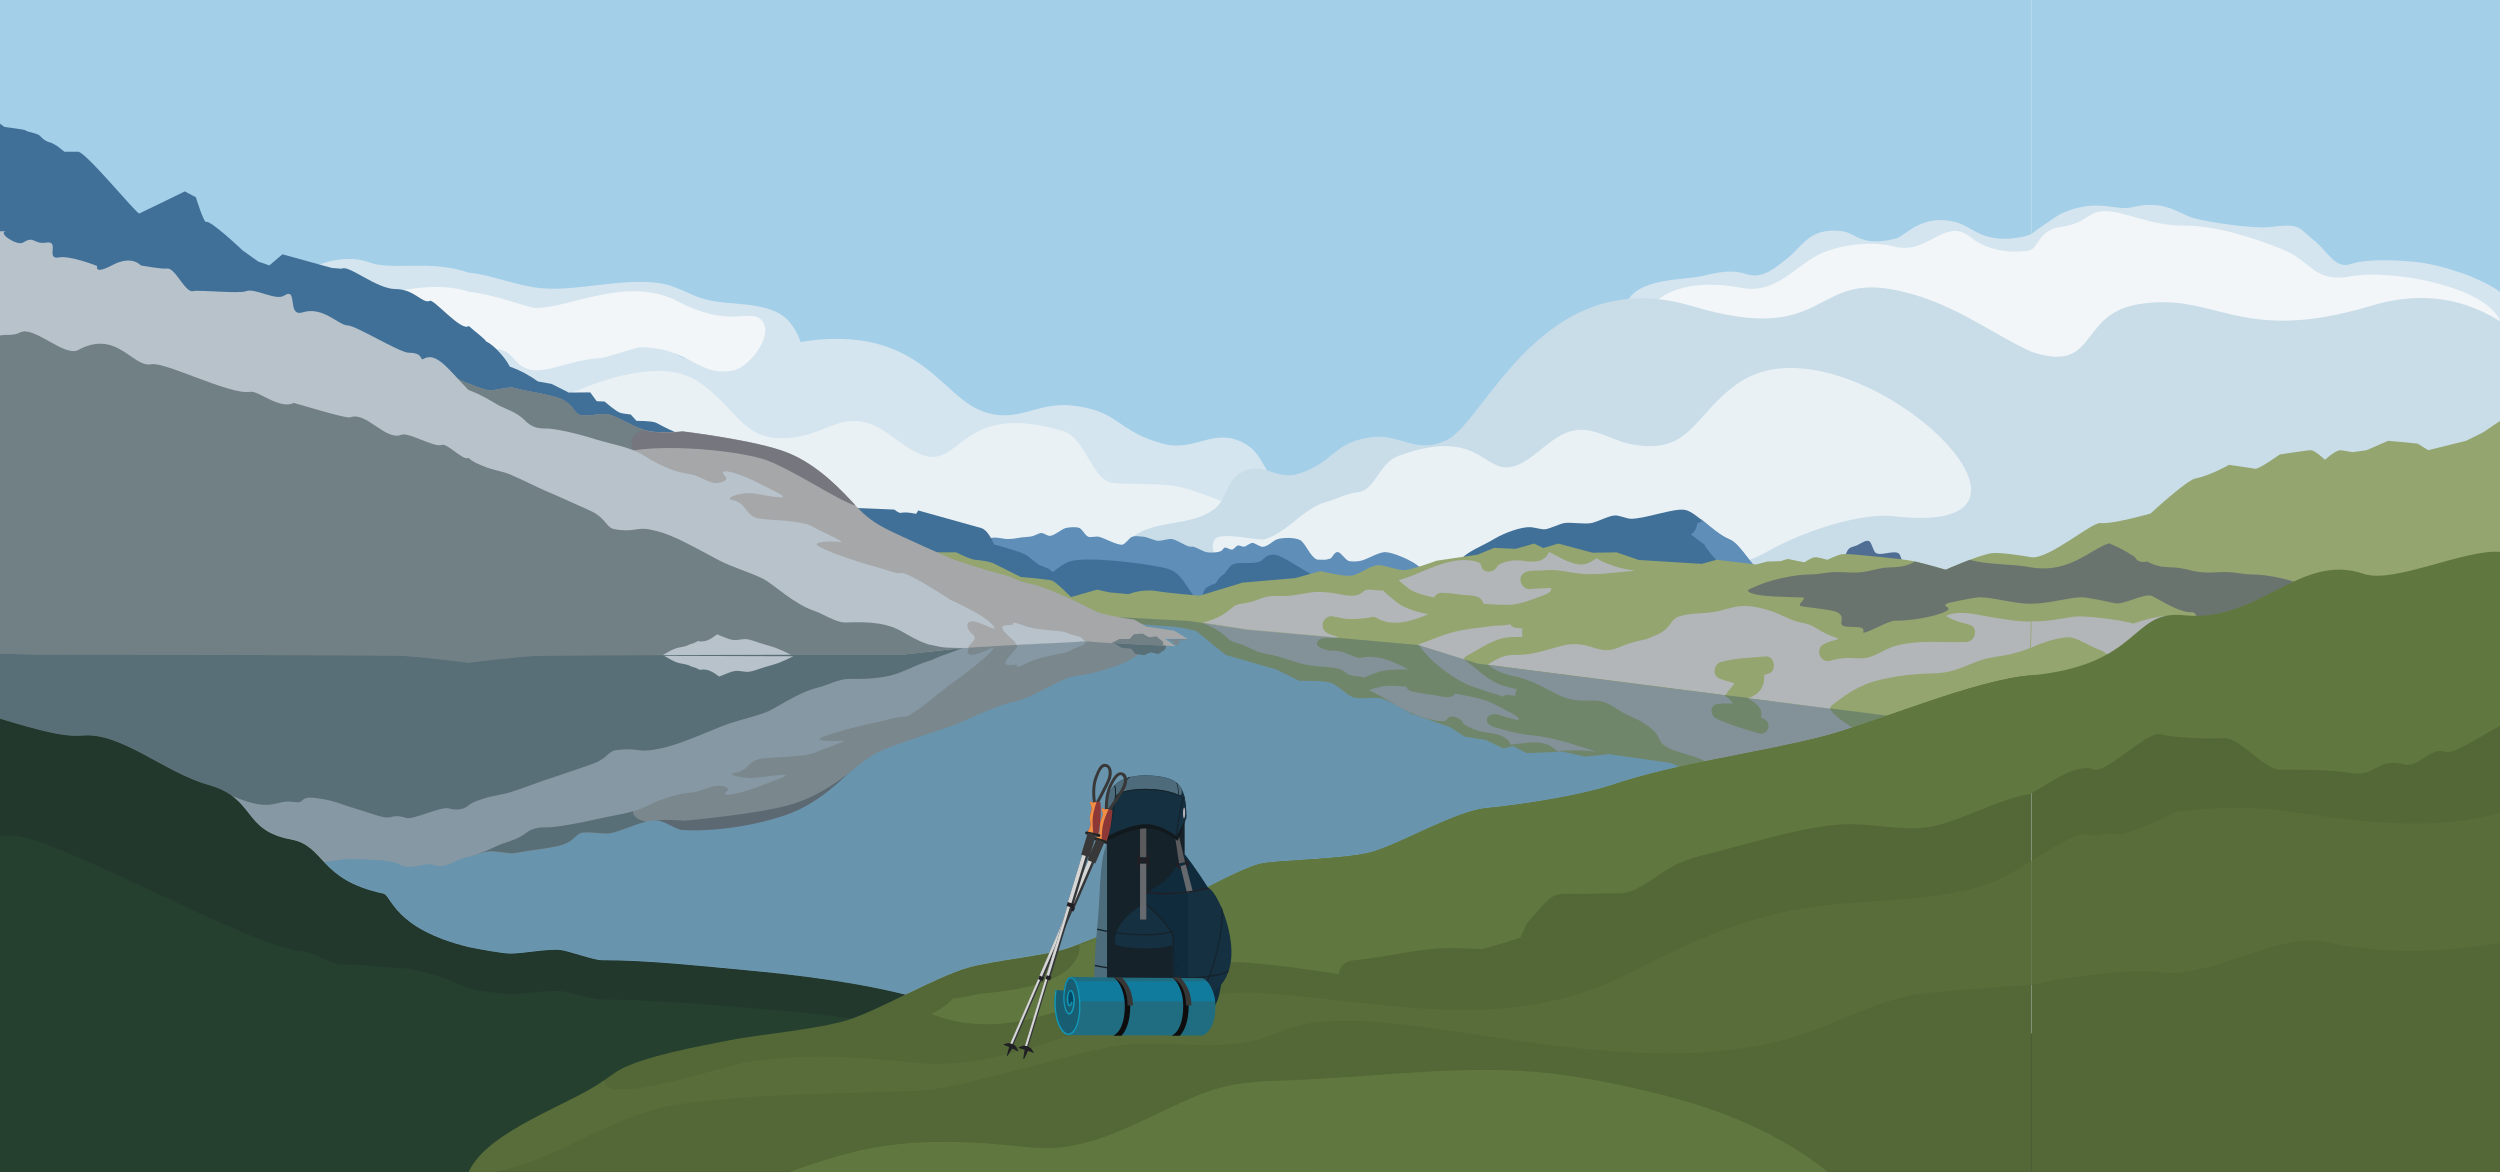
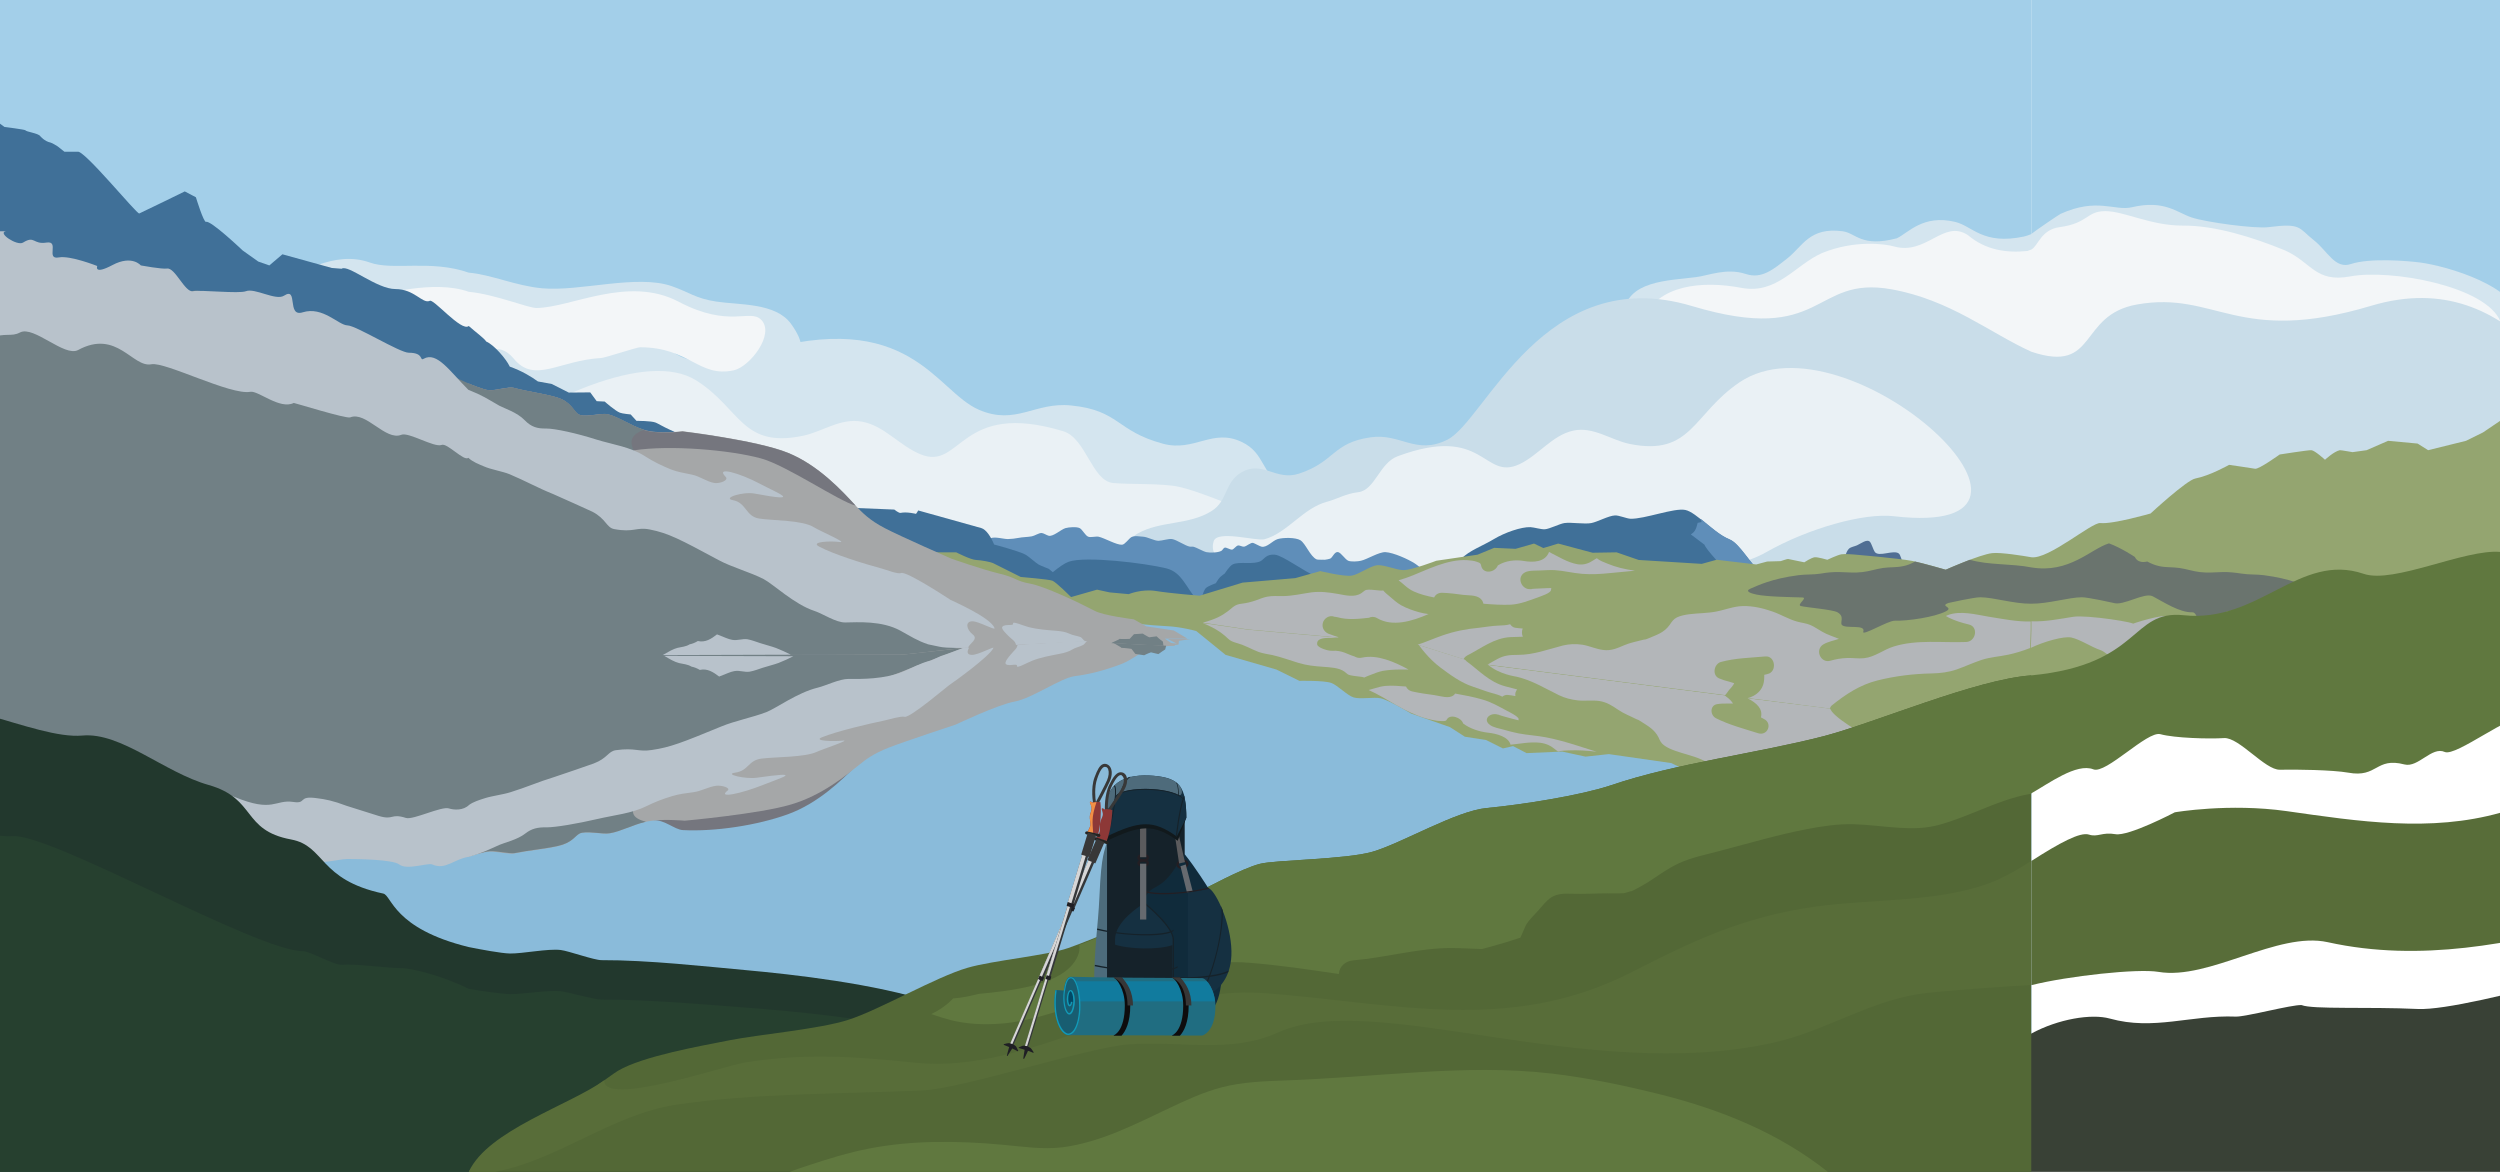
<svg xmlns="http://www.w3.org/2000/svg" version="1.1" x="0px" y="0px" viewBox="0 0 1280 600" style="enable-background:new 0 0 1280 600;" xml:space="preserve">
  <style type="text/css">
	.st0{fill:#A3CFE9;}
	.st1{fill:#8ABBDA;}
	.st2{fill:#D4E5EF;}
	.st3{fill:#EAF1F5;}
	.st4{fill:#F3F6F8;}
	.st5{fill:#C9DDE9;}
	.st6{fill:#5F8EB9;}
	.st7{fill:#407098;}
	.st8{fill:#506E93;}
	.st9{fill:#94A570;}
	.st10{fill:#B3B6B9;}
	.st11{fill:#6A746E;}
	.st12{fill:#75767E;}
	.st13{fill:#A5A7A8;}
	.st14{fill:#B8C2CB;}
	.st15{fill:#718085;}
	.st16{fill:#394136;}
	.st17{fill:#22382D;}
	.st18{opacity:0.37;fill:#31525F;}
	.st19{fill:#26402F;}
	.st20{fill:#536836;}
	.st21{fill:#586D39;}
	.st22{fill:#60783F;}
	.st23{fill:#4D6C7C;}
	.st24{fill:#15222A;}
	.st25{fill:#231E23;}
	.st26{fill:#BBB4BB;}
	.st27{fill:#102B3B;}
	.st28{fill:#153041;}
	.st29{fill:#666A6F;}
	.st30{fill:#5B5B5D;}
	.st31{fill:#11191C;}
	.st32{fill:#4E6B7B;}
	.st33{fill:#206D81;}
	.st34{fill:#117B9E;}
	.st35{fill:#185D71;}
	.st36{fill:#014966;}
	.st37{fill:#119AB8;}
	.st38{fill:#0E0C0D;}
	.st39{fill:#373737;}
	.st40{fill:#343739;}
	.st41{fill:#D6D6D6;}
	.st42{fill:#383838;}
	.st43{fill:#8D3837;}
	.st44{fill:#F28F45;}
	.st45{fill:#232422;}
	.st46{fill:#1F1F24;}
</style>
  <g id="_x2014_ÎÓÈ_x5F_10">
</g>
  <g id="_x2014_ÎÓÈ_x5F_9">
    <polygon class="st0" points="240,0 -560,0 -560,600 240,600 1040,600 1040,0  " />
    <polygon class="st1" points="240,315 -560,315 -560,600 240,600 1040,600 1040,315  " />
    <rect x="1040" class="st0" width="456.2" height="247.9" />
    <path class="st2" d="M714,242.8c-18.1-7.9-39.7,14.8-56.7,6.1c-11.7-6-9.3-16.8-21.5-22.6c-15-7.2-24.3,5.2-40.3,0.9   c-24.2-6.5-22.2-17.1-47.1-19.6c-18.7-1.9-28.2,10.4-47.2,2.2c-22.3-9.6-35.3-52.8-113.7-29.5c-56.8,16.9-36.8-16.1-82-17.7   c-21-0.7-46,12-65.5,24.8v120.9c101.7-1.7,489.3-8.2,489.3-8.2S728.8,249.3,714,242.8z" />
    <path class="st3" d="M627.1,300c10.5-1.3,50.9-7.2,44.5-23.3c0,0-50.2-23.6-68.2-27.5c-8.2-1.8-24.9-1.1-33.5-1.9   c-10.9-1.1-13.8-22.9-25.5-26.5c-53.3-16.2-52.1,20.5-73.1,11.8c-10.9-4.5-18.5-14.6-29.9-16.7c-10.9-2.1-20.2,5.1-30.2,7.2   c-31.5,6.6-31.9-13.9-54.7-28.3C331.5,179,277,204.4,240,232v50.8c47.7,0.4,173.8,7.8,173.8,7.8C413.8,290.5,627.1,300,627.1,300z" />
    <path class="st2" d="M1239.1,134.4c-6.4-0.8-25.5-2.5-35.5,0.8c-8.1,2.7-11.9-6.7-18.9-12.2c-8-6.3-6.2-8.9-23.2-6.7   c-6.9,0.9-32.1-2.5-39.5-5c-7.4-2.5-14-9.1-30.4-5.2c-8.9,2.1-17.8-5.1-36.6,3.4c-1,0.5-13.2,8.8-15.1,10.4   c-1.2,0.5-2.4,0.9-3.6,1.2c-21.1,4.5-26.4-5.4-35.3-7.5c-16.4-3.9-23.9,5.6-29.8,8.4c-18.3,4.8-20.9-2.7-27.8-3.6   c-17-2.2-20.3,7.6-28.3,13.9c-7,5.5-13,10.7-21.2,8c-9.9-3.3-19.1,0.8-25.6,1.6c-13.6,1.8-36,1.6-37,19.3   c-0.6,11.3,15.2,18.2,30.4,18.2c6.1,0,17.1,6.8,41.1,0.2c14.2-3.9,26.5-8.1,47.2-3.1c15.7,3.8,27.8-1.5,40.5-1.5   c8.1,0,20.8,9.6,39.7,9.6c2.9,0,6.1-0.5,9.4-1.1c3.3,0.7,6.4,1.1,9.4,1.1c19,0,31.7-9.6,39.7-9.6c12.7,0,24.7,5.3,40.5,1.5   c20.7-5,32.9-0.8,47.2,3.1c24.1,6.6,35.1-0.2,41.1-0.2c15.2,0,73.2-3.5,72.6-14.8C1289.6,146.7,1252.7,136.2,1239.1,134.4z" />
    <path class="st4" d="M1280.2,164.6c-7.3-18.3-56.8-26.9-76.7-23.1c-18.1,3.4-19.9-7.2-33.6-13.3c-16.8-6.9-36-12.8-52.3-12.7   s-30-7.4-39.7-7.4s-8.6,6.2-23.4,8.2c-9.6,1.3-10.9,9.6-14.5,11.5c-0.6,0.2-1.3,0.4-1.9,0.7c-10.7,1.1-21.4-0.4-30.5-8.1   c-12.5-8.3-21.2,10.4-37.8,5.8c-4.5-1.3-20.2-3.5-37,3.4c-13.7,6.1-23,21.2-41.1,17.8c-19.9-3.8-43.2-1.8-50.5,16.5   c-2.3,6.9,6.6,17.4,13.6,13c13.4-8.3,20.3,5,25.7,6.4c6.2,1.6,17.7-8.7,29.8-11.3c16.6-3.9,25.3-12.6,41.5,2.5   c7.6,7.6,23.6-6.7,23.6-6.7s12.9-9.8,21.4-0.5c1.5,1.7,7,10,10.4,12.1c7.6,4.5,19.8,6.5,32.7,3.9l0,0c12.9,2.6,25.1,25.8,32.7,21.3   c3.4-2,18.2,11,19.7,9.3c8.5-9.2,21.6-4.7,21.6-4.7s27,12.4,34.6,4.8c16.2-15.1,19.7-12.7,36.2-8.8c12.1,2.5,19.4,5.6,25.6,4   c5.4-1.4,17.2-1.1,30.6,7.3C1248,221,1282.5,171.5,1280.2,164.6z" />
    <path class="st5" d="M1497.8,273.1c-11.8-6.7-26.3-4.2-38-11.6c-8.2-5.2-6.5-14.6-15.1-19.7c-10.8-6.5-17.7,4.5-29.6,0.6   c-18.5-6.1-17-15.9-36.7-18.6c-15.3-2.1-23.2,9.3-39.3,1.2c-19.5-9.9-49.3-91.2-125.2-68.4c-68.5,20.5-79.3-7.9-119.8-0.7   c-30.3,5.4-19.9,35.6-54,24.2c-21.3-9.6-41.5-26.6-71.8-32c-40.6-7.2-33.6,29.1-102,8.6c-75.9-22.7-105.7,58.6-125.2,68.4   c-16.1,8.1-24-3.4-39.3-1.2c-19.7,2.8-18.2,12.5-36.7,18.6c-11.9,3.9-18.7-7-29.6-0.6c-8.6,5.1-6.9,14.6-15.1,19.7   c-11.7,7.4-26.2,4.9-38,11.6c-9.5,5.3-9.8,30.3-9.8,30.3c0.5,0,367.9,2.4,467.6,5c99.7-2.5,467.1-5,467.6-5   C1507.6,303.4,1507.2,278.4,1497.8,273.1z" />
    <path class="st3" d="M969.6,264.3c-15.5-1.8-43.9,6.3-65.1,18.3c-21.7,12.4-50.3,6.9-72.4,14.4c-47.7,16.1-53.9-9.6-68-11.9   c-11.7-1.9-14.9,7.2-25.2,9c-19.3,21.2-14-4.3-27.4-4.4c-8.6-0.1-11.4,8.6-19.8,6.7c-6.7-1.5-7.1-8.1-13.6-9.8   c-9.2-2.4-16.2,13.8-25.5,11.9c-7.6-1.5-35.5-7.8-31.2-21.4c1.9-5.9,21.9,0.1,26-1c11.7-3.2,19.8-16,32-19.2   c5.6-1.5,9.4-4.1,16-4.9c8.6-1,10.8-14.9,20.2-18.4c44.7-16.6,43.7,12.7,62.3,4.1c9.8-4.6,16.8-14.8,27.5-17.2   c10.3-2.3,19.3,4.8,29,6.8c31.8,6.4,32.2-15.3,56.3-31.6C946.1,158.5,1073.6,276.4,969.6,264.3z" />
    <path class="st2" d="M405,165.8c-7.9-10.9-26.7-9.6-38.3-11.4c-10.6-1.6-13.6-4.7-22.8-7.9c-17.9-6.2-47,2.9-66.4,1.1   c-13.7-1.3-25.9-7-37.5-8l0,0c-19.5-6.8-38.7-0.9-50.7-5.2c-18.4-6.5-35.3,5.9-53.2,12.1c-9.2,3.2-12.2,6.3-22.8,7.9   c-11.6,1.8-30.4,0.5-38.3,11.4c-28,38.7,65.6,11.8,77.3,11.9c16.4,0,50.5,20.9,66.8,22.6c6,0.6,13.8-2.4,20.8-3.8   c7,1.3,14.8,4.4,20.8,3.8c16.4-1.7,50.4-22.6,66.8-22.6C339.4,177.6,433,204.5,405,165.8z" />
    <path class="st4" d="M389.7,163.7c-5.8-5.8-16.1,4.5-42.2-9.2c-25.8-13.6-54.8,2.9-72.7,3.2c-4.3,0.1-21.1-7-34.8-8.3l0,0   c-18.2-6.5-44.5,1.9-48.8,1.8c-17.9-0.3-33-10.3-58.8,3.3c-26.1,13.7-36.3,3.4-42.2,9.2c-7.3,7.3,5.9,24.1,14.1,25.9   c17.9,3.9,22.6-11.8,48-11.8c1.7,0,18.2,5.5,19.9,5.5c21.5,1.2,34.1,13.3,44.7,0.4c8.2-10,17.1-2,23.1-1.5l0,0   c6-0.6,14.9-8.6,23.1,1.5c10.6,12.9,23.2,0.8,44.7-0.4c1.7,0,18.2-5.5,19.9-5.5c25.4,0,30.1,15.7,48,11.8   C383.9,187.8,397,171,389.7,163.7z" />
    <path class="st6" d="M488.2,314.9h262.6c0,0-18.6-21.3-26.4-26.4c-3.4-2.2-11-5.6-15-5.8c-3.3-0.2-9.4,3.7-12.6,4.4   c-1.6,0.4-5,0.6-6.5,0c-1.6-0.7-3.5-3.9-5.1-4.4c-1.7-0.5-2.8,2.3-3.8,3.1c-0.6,0.5-3.1,0.8-3.1,0.8s-3.3,0.2-4.2-0.2   c-3.3-1.5-5.6-8.1-8.3-9.8c-2.5-1.5-8.8-1.4-11.6-0.6c-2.7,0.8-5.5,4.5-8.3,3.9c-0.9-0.2-3.3-1.6-4.2-1.9c-1.2-0.5-3.5,1.8-4.8,1.9   c-0.9,0.1-2.2-0.8-3.1-0.6c-0.9,0.2-2.1,1.9-2.9,2.1c-1,0.2-3-1.3-3.9-1c-0.6,0.2-1.1,1.3-1.6,1.6c-1.7,1-5.8,1.1-7.7,0.7   c-1.8-0.4-5-2.4-6.8-2.8c-0.4-0.1-1.2,0.1-1.6,0c-2.5-0.4-6.7-3.5-9.2-3.9c-1.7-0.3-5.2,0.9-7,0.9c-2,0-5.7-2-7.7-2.1   c-2-0.1-4.3-0.7-6.1,0.2c-1.3,0.7-3.3,3.8-4.8,3.9c-2.8,0.2-8.9-3.4-12-4.1c-1.3-0.3-4.1,0.5-5.3,0c-1.5-0.5-3-3.7-4.4-4.4   c-1.6-0.8-5.5-0.5-7.3,0c-2.3,0.7-6.3,4.5-8.6,3.9c-1.1-0.3-2.7-1.4-3.6-1.4c-1.3-0.1-3.7,1.5-5,1.7c-2.1,0.4-5.1,0.4-6.8,0.8   c-1.4,0.3-4,0.6-5.5,0.6c-2.2,0-6.8-1.4-8.8-0.4C497.5,280.6,488.2,314.9,488.2,314.9z" />
    <path class="st7" d="M693.8,314H517.4c0,0,21.4-23.4,29.8-26.4c8.5-3,39,0.7,50,3.4c8.1,2.1,9.7,9.5,17.1,18.1c0,0,1.6-6.3,3-7.9   c1-1.1,5.2-2.6,5.2-2.6s1.4-2.3,1.9-2.8c0.7-0.8,2.7-2.2,2.7-2.2s2.4-3.8,4-4.6c3.2-1.7,11,0.3,14.5-1.8c1.7-1,2.8-3.6,7.1-3.2   c4.2,0.4,14.3,8.3,22.6,11.9C680.8,298.1,693.8,314,693.8,314z" />
    <path class="st7" d="M542,295.4l-5.1-4.2c0,0-4-1.5-5.2-2.2c-1.8-1.1-4.9-4.1-6.8-5.1c-3.7-1.9-15.9-5.1-15.9-5.1   c-1.8-4.3-4.2-7.7-6.5-8.4l-32.2-9c0,0-0.2-0.2-0.4,0.3c-0.4,0.8,0.1-0.1-0.9,1.4c0,0-4.8-1.2-7.9-0.5c-0.9,0.2-3.2-1.7-3.2-1.7   l-29.2-1.2l-86-39.8c-3.1-1.4-5.7-3-6.9-3.5c-2.3-1-9.9-0.9-9.9-0.9l-3-3.3c0,0-4.3-0.4-5.5-0.9c-2.4-0.9-7.8-5.7-7.8-5.7l-4.1-0.2   l-3.3-4.5l-11,0.1l-8.7-4.4l-7.1-1.3c-3.3-2.4-8-5.3-14.4-7.6c-1.9-4.1-8.3-11.3-12-12.8c-1.4-2-5.3-4.7-9-8v0l0,0v0v0   c-3.7,3.3-18.6-14.8-20.1-12.8c-3.7,1.4-7.8-6.1-17.4-6.1c-9.7,0-24.3-12.8-27.6-10.4l-5-0.4l-25.3-7l-6.7,5.7l-5.7-2l-8-5.7   c0,0-16.4-15.6-18.7-14.6c-1.2,0.5-5.2-12.6-5.2-12.6l-5.7-3c0,0-21,10.3-23.3,11.3c-1.2,0.5-28.5-33-31.6-31.6l-6.7,0L29.6,75   c0,0-2.8-1.8-3.7-2c-3.1-0.6-5.3-3.3-5.3-3.3c-1-1.5-7.2-2.2-7.6-3C12.7,66.3,2.3,65,2.3,65l-24.8-18c-2.3,0.8-33.3-13.3-35.1-9   c0,0-1.6,0.7-5.3,2.7c-1.9,1-8.5-0.4-10.3,0.7c-1.2,0.7,16.3,249.7,16.3,249.7l-5.1,4.2L-74.7,314H240h0h314.7L542,295.4z" />
    <path class="st8" d="M925.2,310.6h53.2l-2.7-14.3c0,0-1.8-11.6-3.5-12.9c-2.7-2.1-10.2,2-12.3-0.8c-0.7-0.9-1.7-4.4-2.5-5.2   c-1.5-1.6-4.6,0.9-6.6,1.8c-1.3,0.6-3.2,0.8-4.2,1.8c-1.6,1.7-2.1,4.8-2.7,6.3C941.5,294.3,925.2,310.6,925.2,310.6z" />
    <path class="st7" d="M736.1,314.9h169.7c0,0,0.1-18.5-4.1-21.6c-5.4-4.1-11-15-16.3-17.1c-8-3.2-16.8-13.9-22.5-15.1   s-20.8,4.7-28.1,4.5c-2-0.1-5.9-1.8-7.9-1.7c-3.2,0.1-9,3.3-12.1,3.9c-3.4,0.7-10.4-0.5-13.8,0c-2.6,0.4-7.5,3-10.1,3.2   c-1.8,0.1-5.4-1-7.3-1.1c-4.7-0.2-13.2,2.8-18.7,6.1c-5.4,3.3-13.1,6.1-16.4,9.9C743.4,291.8,736.1,314.9,736.1,314.9z" />
    <path class="st6" d="M901.8,293.2c-5.4-4.1-11-15-16.3-17.1c-4.8-1.9-9.9-6.6-14.5-10.3c-0.2-0.1,0.2,1.5,0.2,1.5s-1.8,0.4-2,0.4   c-0.8,3.6-1.7,4.8-3.5,5.9l7,5.3c1.4,4.6,33.3,35.9,33.3,35.9S906,296.4,901.8,293.2z" />
    <path class="st9" d="M752.8,333.6l-30.6-9.4l-86.1-5.2l-30.5-3.3c0,0-10.6-1.3-22.8-1.6c-3.2-0.1-11.3-0.5-15-0.7l-5.8,3.9l9.8,1.1   c0,0,18.3,1.9,25.6,2.2s15.1,2.5,15.1,2.5l15,12.2l26,7.5l11.8,5.8c0,0,12.6-0.3,16.4,1.1c3.2,1.2,8.1,6.4,11.4,7.4   c3.3,1,10.4-0.3,13.7,0.4c4.3,0.9,15.6,7.8,15.6,7.8l20,7l7.6,4.9l10.9,1.7l8.6,4.3l5.2-1.2l6.9,3.6l18.2-0.8l12,2.6l11.9-1.3   l32,4.6l7,3.4l20.3,1.8l5.2,2.5l6.7,1.6c0,0,3.2,1.8,3.5,1.8c3,0,8.4,0.1,8.4,0.1s3,3,4.8,3.5c1.6,0.5,6.6,0.1,6.6,0.1   s4.7,3.3,6.4,4c1.5,0.6,6.2,1.2,6.2,1.2s22.5,2.7,30,2.9c4.4,0.1,17.7-0.7,17.7-0.7s15.5,10.5,21.5,12.5c5.1,1.6,37.3-0.4,37.3-0.4   v-57L752.8,333.6z" />
    <path class="st10" d="M1007.4,419.3c-6.8-0.7-15-0.6-21-4.4c-0.1-0.1-0.4-0.3-0.7-0.5c0.6-0.1,1.1-0.2,1.7-0.3   c3.3-0.6,7-0.6,10.4-0.5c5.4,0.3,5.4-6.5,0.6-7.8c-11.9-3.3-24.7-4.7-35.6-10.6c-4.7-2.6-8.3-6.8-13.5-8.6c-2.7-0.9-5.7-1.2-8.5-2   c-2.9-0.8-5.5-1.9-8.1-3.2c-4.7-2.4-8.9,2.9-5.1,6.2c2.1,1.8,4.7,2.8,7.1,4.2c-0.1,0-0.1,0-0.2,0c-3,0.4-6,0.4-8.9,1   c-2.2,0.5-4.3,1.2-6.5,1.4c-2.2,0.3-4.5-0.1-6.7-0.1c-4.6,0-8.9,1.1-13.5,1.4c-5,0.3-10.3,0.1-15.2-1.2c-4.6-1.2-8.4-3.7-12.7-5.5   c-4.3-1.9-8.9-2.8-13.3-4.4c-2-0.7-4.1-1.6-5.7-2.8c-1.6-1.2-2.1-2.4-2.8-4c-2.1-4.2-5.5-5.9-9.5-8.5c-0.6-0.4-1.2-0.7-1.9-0.9   c-3.1-1.6-6.4-2.8-9.3-4.8c-3.1-2.1-5.8-3.9-9.7-4.5c-3.7-0.5-7.3,0.1-11-0.3c-3.4-0.4-6.6-1.2-9.7-2.7c-7.2-3.5-13.5-7.5-21.5-9.4   c-0.7-0.2-8.7-1.1-14.7-6.1L883,356c1.2,1.1,2.6,1.6,4.3,4.2c-5,0-6.2,0-8,0.3c-3.9,0.5-3.9,5.7-0.6,7.3c6.8,3.4,14.2,5.3,21.4,7.6   c5,1.6,7.6-5.1,3-7.3c0.1,0-1-0.5-1.5-0.8c1.1-4.4-2.2-7.4-6.9-9.8l42.4,5.1c0.3,4,17.5,13.9,21.4,15.8c8.5,4.1,17.1,7.1,26.2,9.5   c4.4,1.2,8.4,2.6,12.3,4.9c3.8,2.2,7.4,4.8,11.2,7c4,2.3,8.5,3.6,12.7,5.5c3.6,1.6,7,3.4,10.2,5.5l-2.2,11.5   C1022,420.5,1014.5,420,1007.4,419.3z" />
    <path class="st10" d="M775.9,356.4c-1.2-0.2-2.7-0.5-3.9-0.6c-1.1-0.1-2.1,0.3-2.8,0.9c-1.7-0.9-3.6-1.4-5.5-1.9   c-3.2-0.9-6.4-2.2-9.5-3.2c-6.2-2-11.7-6.1-16.8-9.9c-5.9-4.4-11-11.2-11.3-12.2l23.3,7.1c0.2,0.7,0.7,1.3,1.5,2   c6.4,4.7,11.6,10.6,19.8,12.8c2.1,0.6,4.1,1.1,6.1,1.6C776,353.9,775.6,355.2,775.9,356.4z" />
    <path class="st10" d="M716.9,342.8c-3,0-6.1,0.2-9,0.7c-2.3,0.5-4.2,1.3-6.3,2.1c-1,0.4-2.1,0.8-3.1,1.3c-0.3-0.1-0.7-0.2-1-0.3   c-1.9-0.3-3.9-0.4-5.8-0.8c-1.8-0.3-2-0.9-3.3-1.9c-2.9-2.1-7.3-2.2-10.9-2.5c-4.4-0.3-8.4-0.7-12.7-2c-4.4-1.3-8.8-3-13.3-4   c-2.4-0.5-4.8-0.8-7.1-1.6c-1.9-0.7-3.6-1.6-5.4-2.4c-2.1-1-4-1.7-6.2-2.3c-1.6-0.5-2.7-0.9-3.8-1.9c-2.7-2.6-5.3-4.5-9-6.3   c-1.4-0.7-2.8-1.3-4.2-1.9l21.8,1.9l47.4,5.5c-1.7,0.7-11.4-1.2-10.6,3.6c0.3,1.6,5.3,3.3,7.6,3.2c5.4-0.3,7.7,1.8,11.5,2.9   c1,0.6,2.4,1,3.9,0.6c7.8-1.7,16.6,2.2,23.8,6.1C719.8,342.8,718.3,342.8,716.9,342.8z" />
    <path class="st10" d="M803.2,384.2c-1.7,0.1-3.8,0.1-5.4,0.6c0,0-0.1,0-0.1,0c-0.3-0.2-1.1-0.8-1.3-1c-2.3-1.9-4.6-3.1-7.8-3.5   c-5.2-0.6-10.3,0.5-15.2,1c-1-4-6.9-5.7-11.8-6.2c-4.1-0.5-9-2-12.5-4.7c-0.8-3-6.8-5.1-8.4-1.9c-0.3,0.6-0.7,0.7-2.3,0.7   c-1.7,0-3.4-0.2-5.1-0.6c-5.1-1-9.9-3.1-14.4-5.4c-5-2.6-9.6-5.6-14.6-8.2c-1.2-0.6-2.4-1.1-3.5-1.7c0.3-0.1,0.6-0.2,0.6-0.2   c0.9-0.3,1.9-0.5,2.8-0.8c1.6-0.5,3.2-0.9,5-1.1c3.4-0.3,7.1,0,10.7,0.3c0.4,1.1,1.5,2.2,3.5,2.6c3.7,0.8,7.3,1.3,11,1.8   c3.3,0.5,7.4,2,9.8,0.1c0.3-0.2,0.6-0.5,0.8-0.9c4.6,0.8,9.3,1.7,13.8,3c4.7,1.3,8.6,3.6,12.7,5.8c1.4,0.7,6.1,3.1,6,4.2   c0,0.2,0,0.5,0,0.7c-1.2-0.3-2.4-0.6-3.6-0.9c-1.4-0.4-2.9-0.8-4.3-1.2c-0.5-0.1-1-0.3-1.6-0.5c-0.1,0-0.1,0-0.1,0   c-0.9-0.5-1-0.4-0.6-0.2c-4.2-1.6-8.5,2.3-4.4,5.2c1.8,1.3,4.8,1.8,7,2.4c2.5,0.7,5,1.4,7.6,1.9c4.7,0.9,9.3,1.1,14,2   c4.7,0.9,9.4,2.2,14,3.6c4,1.3,8,2.5,12,3.8C812.6,384.3,807.9,384,803.2,384.2z" />
    <path class="st9" d="M1613.1,289.2l-11.3-6.5h-11.4c0,0-7.4,3.8-10.1,3.9c-2.7,0.1-7.8,1.1-8.7,1.6c-0.9,0.5-14.2,7.1-14.2,7.1   s-14.3,1.2-16.2,1.9c-1.9,0.7-9.6,8.4-9.6,8.4l-13.3-3.8l-6.4,1.4l-9.8,0.9c0,0-6.8-2.8-14-1.6c-7.3,1.2-22.3,2.4-22.3,2.4l-22-6.7   l-27-2.3l-12.8-3.6c0,0-12.2,3-16.2,2.3c-3.4-0.6-9.4-5-12.8-5.3c-3.4-0.4-10.1,2.5-13.5,2.5c-4.4,0-16.9-4.8-16.9-4.8l-21.1-3.1   l-8.5-3.5l-11,0.5l21.5-45.5l-13.3-7.7l-10.6-8.3l-17-7l-13.3,9l-8.7,4.3l-19.4,4.8l-5.4-3.4l-15.1-1.4l-11,4.8l-7.2,1   c0,0-6.2-1.1-6.5-1c-3,0.6-7.6,4.9-7.6,4.9s-5.2-4.8-7-4.9c-1.6-0.1-16.2,2.2-16.2,2.2s-10.7,7.7-12.6,7.3c-1.6-0.3-13.3-2-13.3-2   s-9.9,5.6-17.3,7c-4.4,0.8-22.9,17.9-22.9,17.9s-19.4,5.6-25.7,4.9c-4.4-0.5-26.6,18.8-35.4,17.5v0c-4-0.7-15.6-2.6-20-2.1   c-6.3,0.7-23.8,8.5-23.8,8.5s-12.8-3.7-17.1-4.5c-7.4-1.4-29.9-3.3-29.9-3.3s-4.8-0.4-6.4-0.1c-1.9,0.3-7.2,2.8-7.2,2.8   s-4.8-1.4-6.4-1.3c-1.8,0.2-5.4,2.6-5.4,2.6s-5.3-1.1-8.3-1.7c-0.3-0.1-3.8,1.1-3.8,1.1l-6.9,0.2l-5.6,1.5l-20.3-2.4l-7.6,2.1   l-32.3-2l-11.3-3.9l-12.3,0.2l-17.6-4.7l-7.6,2.3l-4.8-2.3l-9.4,2.7l-11-0.5l-8.5,3.5l-21.1,3.1c0,0-12.5,4.8-16.9,4.8   c-3.4,0-10.1-2.9-13.5-2.5c-3.4,0.4-9.4,4.7-12.8,5.3c-4,0.7-16.2-2.3-16.2-2.3l-12.8,3.6l-27,2.3l-22,6.7c0,0-15-1.2-22.3-2.4   c-7.3-1.2-14,1.6-14,1.6l-9.8-0.9l-6.4-1.4l-13.3,3.8c0,0-7.7-7.7-9.6-8.4c-1.9-0.7-16.2-1.9-16.2-1.9s-13.3-6.6-14.2-7.1   c-0.9-0.5-5.9-1.5-8.7-1.6c-2.7-0.1-10.1-3.9-10.1-3.9h-11.4l-11.3,6.5L446,314h89.2l73.2,3.9l30.6,4.5l86.9,7.7l30.8,9.7L1040,376   l283.3-36.2l30.8-9.7l86.9-7.7l30.6-4.5l73.2-3.9h89.2L1613.1,289.2z" />
    <g>
      <path class="st11" d="M1125.9,323.3c0.3,0.9,0.4,0,0.3-1.5C1125.8,322.1,1125.7,322.6,1125.9,323.3z" />
      <path class="st11" d="M1183.7,301.4c-3.8-1.6-10.7-5.1-24.6-6.9c-3.8-0.5-7.5-0.2-11.3-0.8c-3.4-0.5-6.5-0.9-9.9-0.8    c-3.9,0.1-7.7,0.5-11.6,0c-3.5-0.4-6.9-1.6-10.5-2.1c-3.4-0.5-6.7-0.2-10.1-0.9c-2.3-0.5-4.3-1.3-6.3-2.4    c-5.2,1.2-6.3-2.3-6.3-2.3s-7-4.7-13.3-7c-9.3,2.8-20.3,15.6-39.8,12.3v0c-10.2-2-22-1.1-31.4-3.9c-6.3,2.4-12.4,5.1-12.4,5.1    s-10.4-3-15.7-4.2c-1.9,1.1-4,2-6.3,2.4c-3.3,0.7-6.7,0.4-10.1,0.9c-3.5,0.5-6.9,1.7-10.5,2.1c-3.9,0.5-7.7,0.1-11.6,0    c-3.4-0.1-6.5,0.2-9.9,0.8c-3.8,0.6-7.5,0.3-11.3,0.8c-13.9,1.8-20.8,5.3-24.6,6.9c-3.2,1.4,0.7,2.5,3,3    c5.7,1.2,17.7,1.3,23.6,1.5c3,0.1-3.2,3.8-0.7,4.4c2.6,0.7,16.3,1.8,18.7,3.2c3.8,2.2,1.2,5,2.2,6.4c1.7,2.3,12.4-0.5,11,3.5    c-0.9,2.6,12.7-5.7,16.1-5.6c6.5,0.2,20.4-1.8,26.2-4.8c4.3-2.2-3.6-2.6,1.4-4.3c0,0,12.9-2.9,16.2-2.9c6.6,0,17.3,3.4,26,3.3    c8.7,0.1,19.5-3.3,26-3.3c3.3,0,16.2,2.9,16.2,2.9c5,1.7,15.8-5.6,20.1-3.4c5.7,3,13.8,8.4,20.3,8.2c2.3-0.1,3.3,5.4,3.6,8.4    c1.9-1.6,9.3,0,10.7-1.9c1-1.4-1.7-4.2,2.2-6.4c2.3-1.3,16-2.5,18.7-3.2c2.5-0.6,11.7,2.9,14.7,2.8c5.9-0.2,2.4-7.5,8.1-8.8    C1183,303.9,1186.8,302.7,1183.7,301.4z" />
    </g>
    <path class="st10" d="M1018.5,315.8c-6.8-1.1-14.7-3.4-21.4-0.8c-0.1,0.1-0.5,0.2-0.8,0.4c0.5,0.3,1.1,0.6,1.6,0.9   c3.1,1.5,6.6,2.6,10,3.4c5.3,1.1,3.8,8.8-1.2,9c-12.3,0.5-25.1-1.4-37.1,2.3c-5.2,1.6-9.7,5.4-15.2,6c-2.9,0.3-5.8-0.2-8.7-0.1   c-3,0.1-5.8,0.6-8.6,1.4c-5.1,1.4-8-5.8-3.5-8.4c2.4-1.4,5.3-1.9,7.9-2.8c-0.1,0-0.1,0-0.2-0.1c-2.8-1.2-5.7-2-8.4-3.6   c-2-1.1-3.9-2.5-6-3.4c-2.1-0.9-4.4-1.1-6.6-1.7c-4.5-1.2-8.4-3.7-12.8-5.2c-4.8-1.7-10-2.9-15.1-2.8c-4.7,0.1-9,1.9-13.6,2.8   c-4.6,0.9-9.3,0.8-14,1.4c-2.1,0.3-4.3,0.7-6.2,1.6c-1.8,0.9-2.6,2.2-3.7,3.8c-3,4.2-6.7,5.1-11.3,7.1c-0.7,0.3-1.3,0.5-2,0.5   c-3.4,0.9-6.9,1.5-10.1,2.9c-3.5,1.5-6.6,2.9-10.5,2.4c-3.7-0.4-7.1-2.1-10.8-2.7c-3.4-0.5-6.7-0.4-10,0.4   c-7.8,2-14.9,4.8-23.1,4.8c-4,0-6.9,0.2-10.4,2.1c-1.7,0.9-3.4,1.9-5.1,2.9l121.7,15.6c0.3-0.3,0.5-0.7,0.8-1   c0.8-1.2,1.6-2.2,2.5-3.1c0.4-0.5,0.7-0.9,1-1.4c0,0,0.1-0.3,0.3-0.6c-0.8-0.2-1.9-0.6-2.6-0.8c-1.8-0.4-3.5-1-5.2-1.7   c-3.7-1.7-2.5-7.5,1.1-8.4c7.4-2,15-2.1,22.6-2.8c5.2-0.5,6.2,7.9,1.2,9c0.1,0-1.1,0.3-1.7,0.4c0,0.3,0,0.6,0,0.8   c0,2-0.2,4-1.2,5.8c-1.3,2.4-3.5,4-6.1,5c-0.3,0.1-0.7,0.2-1.1,0.3l42,5.4c0.2-0.7,0.6-1.4,1.2-1.8c7-5.6,14.3-10.4,23.1-12.6   c9.2-2.3,18.3-3.4,27.7-3.6c4.6-0.1,8.8-0.6,13.1-2.1c4.2-1.5,8.3-3.4,12.5-4.8c4.5-1.5,9.1-1.7,13.7-2.7c3.8-0.8,7.6-2,11.2-3.4   l0.3-9.1v-4.5C1032.8,318.4,1025.5,316.9,1018.5,315.8z" />
    <path class="st10" d="M779.6,321.8c-1.2-0.1-2.8-0.2-3.9-0.4c-1.1-0.2-1.9-0.9-2.5-1.8c-1.9,0.6-3.9,0.6-5.8,0.7   c-3.3,0.1-6.7,0.7-10,1.1c-6.5,0.6-12.8,1.8-19,4c-4.3,1.5-8.3,3.3-12.6,4.7l0.1,0l23.4,7.4c0.4-0.7,1-1.4,1.9-1.9   c7.3-3.7,13.8-9,22.2-9.4c2.1-0.1,4.2-0.1,6.3-0.2C779.1,324.8,779.1,323.1,779.6,321.8z" />
    <path class="st10" d="M726.7,313.5c-3.2-0.9-6.4-2-9.3-3.6c-2.3-1.3-4.2-3.1-6.2-4.8c-1-0.8-2.1-1.7-3-2.8   c-0.4,0.1-0.7,0.1-1.1,0.1c-2.1-0.1-4.2-0.5-6.3-0.5c-2,0-2.2,0.7-3.8,1.8c-3.4,2.3-8.1,1.1-11.9,0.4c-4.7-0.8-8.9-1.4-13.7-0.8   c-5,0.7-9.8,1.9-14.8,1.9c-2.6,0-5.2-0.2-7.8,0.3c-2.1,0.4-4.1,1.3-6.1,2c-2.4,0.8-4.5,1.3-7,1.6c-1.7,0.2-3,0.6-4.4,1.7   c-3.4,3-6.5,5-10.7,6.5c-1.6,0.6-3.2,1.1-4.8,1.5l23.3,3.5l46.1,4.1c0-0.1,0-0.1,0-0.2c-1.6-0.5-3.1-1-4.7-1.6   c-2.3-0.8-3.9-3.1-3.2-5.7c0.6-2.3,3.3-4.1,5.7-3.2c0.1,0,0.2,0.1,0.3,0.1c0.4,0,0.9,0.1,1.4,0.2c5.2,1.5,10.9,0.9,16.2,0.3   c1.2-0.6,2.7-0.7,4.2,0.2c7.8,4.6,17.9,1.6,26.3-2.1C729.7,314.2,728.2,313.9,726.7,313.5z" />
    <path class="st10" d="M822.8,288.5c-1.7-0.7-3.7-1.4-5.1-2.6c0,0-0.1-0.1-0.1-0.1c-0.4,0.2-1.3,0.7-1.5,0.9   c-2.7,1.8-5.2,2.7-8.4,2.2c-5.2-0.9-9.9-4-14.6-6.3c-1.9,5.2-8,5.5-13,4.6c-4.1-0.7-9.3-0.2-13.2,2.3c-1.5,3.8-7.8,4.7-8.6-0.1   c-0.2-0.9-0.5-1.2-2-1.7c-1.6-0.6-3.4-0.8-5.1-0.9c-5.2-0.3-10.3,1-15.2,2.7c-5.5,1.9-10.7,4.5-16.1,6.4c-1.3,0.4-2.6,0.8-3.8,1.2   c0.3,0.3,0.5,0.5,0.6,0.5c0.8,0.7,1.7,1.3,2.5,2.1c1.5,1.3,2.9,2.3,4.6,3.1c3.3,1.5,6.9,2.4,10.5,3.1c0.6-1.4,2-2.4,4-2.4   c3.7,0.1,7.4,0.6,11.1,1.1c3.3,0.4,7.6-0.2,9.6,3.1c0.2,0.4,0.4,0.9,0.5,1.4c4.7,0.4,9.5,0.7,14.1,0.5c4.8-0.3,9.2-2.1,13.7-3.7   c1.5-0.6,6.7-2.2,6.8-3.8c0-0.3,0.1-0.7,0.2-1c-1.2,0-2.5,0-3.7,0.1c-1.5,0.1-3,0.1-4.4,0.2c-0.5,0-1.1,0.1-1.6,0.1   c-0.1,0-0.1,0-0.1,0c-1,0.4-1.1,0.2-0.7,0.1c-4.5,0.7-7.7-5.9-3.1-8.5c2-1.1,5.1-0.9,7.4-1c2.6-0.1,5.2-0.3,7.8-0.2   c4.8,0.3,9.3,1.5,14.1,1.9c4.8,0.4,9.7,0.1,14.5-0.4c4.2-0.4,8.4-0.8,12.6-1.2C832,291.5,827.3,290.4,822.8,288.5z" />
    <path class="st12" d="M389.5,414.4c-12.9,3.2-35.9,5.4-54.1,4.6c-0.2,0.3-0.5,0.6-0.7,0.9c5.9,0,10.7,4.8,14.8,5.1   c16.4,0.9,38.2-2.4,53.9-8.1c15.7-5.7,27.6-17.6,34.5-24.4C428.9,394.7,402.5,411.2,389.5,414.4z" />
    <path class="st13" d="M240,330.7c0,0,25.5,2.5,36.6,2.7c10.6,0.2,188.2,0.5,188.2,0.5l14.8-2.7l78-3.1c15.9-1.2,44.9,1.4,44.9,1.4   l-4.6-2.3h11.7l-6,0.9l-0.2,1.9l-16.4,2.4c0,0-7.9,5.6-12.4,7.4c-8.7,3.4-17.1,5.5-24.4,6.4c-7.3,1-21.8,11.4-30.7,13   c-8.8,1.6-30.2,11.8-30.2,11.8s-26.4,8.7-34.3,11.8c-7.9,3.1-11.8,6.1-15.1,8.8c-7,5.6-19,15.6-34.9,20.3   c-15.9,4.8-54.4,8.3-54.4,8.3s-12.8-1.2-20.1,0.6c-7.3,1.8-13,5-18.4,5.9c-3.8,0.7-12.4-1.6-15.6,0.2c-2.4,1.3-3.7,4.8-11,6.4   c-7.8,1.7-14.4,2.1-22.3,3.7c-2.3,0.5-9.4-1.1-12.5-1c-2.8,0.1-10.7,2.6-10.7,2.6V330.7z" />
    <path class="st14" d="M554.6,330.2c-2,1.1-3.8,1.2-5.7,2.4c-1.8,1.1-4,1.7-6.1,2.1c-5,1-9.9,1.8-14.6,3.7c-2.5,1-7.7,4-7.5,2.6   c0.2-1.6-3.9,0.3-5.6-0.9c-1.2-0.9,1.5-3.9,2.5-5.1c1.8-2.2,3.2-2.9,3.4-5c24.5-1.5,30.9-1.8,35.6-1.8   C555.9,328.6,555.3,329.9,554.6,330.2z" />
    <path class="st15" d="M593.1,334.9l-3.8-0.9c-1.8,0.6-3.5,1.5-3.5,1.5l-4.5-0.7l-2-2.6c0,0-3.7-0.5-5.2-0.5c0.2-0.3-4-2.3-3.9-2.6   c9.8,0.3,26.9,1.3,26.9,1.3c-0.2,0.7-0.5,2.1-0.5,2.1S594.2,334,593.1,334.9z" />
    <path class="st13" d="M240,339.4c0,0,25.3-3.3,36.3-3.6c10.5-0.3,186.6-0.6,186.6-0.6l0-1.6l91.5-5.5c15.7,1.6,47.4,2.6,47.4,2.6   l-5.4-3.7H608l-7-4.2l-14.1-2.1l-6.4-3.6c0,0-15.4-1.9-19.9-4.3c-8.6-4.5-26-12.7-33.3-14c-7.3-1.3-6.8-3-15.6-5.1   c-8.8-2.1-24.7-7.7-24.7-7.7s-26.2-11.5-34-15.6c-7.9-4.1-11.7-8.1-15-11.6c-6.9-7.5-18.9-20.6-34.6-27c-15.7-6.4-54-11-54-11   s-12.7,1.6-19.9-0.8c-7.3-2.4-12.9-6.6-18.3-7.9c-3.8-0.9-12.3,2.1-15.4-0.2c-2.4-1.8-3.7-6.4-10.9-8.5c-7.7-2.2-14.3-2.8-22.1-4.9   c-2.3-0.6-9.3,1.5-12.4,1.3c-2.8-0.2-10.6-3.5-10.6-3.5V339.4z" />
    <path class="st12" d="M438.1,258.9c-6.9-7.5-18.9-20.6-34.6-27c-15.7-6.4-54-11-54-11s-12.7,1.6-19.9-0.8   c-7.3-2.4-12.9-6.6-18.3-7.9c-3.8-0.9-12.3,2.1-15.4-0.2c-2.4-1.8-3.7-6.4-10.9-8.5c-7.7-2.2-14.3-2.8-22.1-4.9   c-2.3-0.6-9.3,1.5-12.4,1.3c-2.8-0.2-10.6-3.5-10.6-3.5v25.3c27.2,1.5,84.5,8.9,84.5,8.9c18.7-2.9,49.5-0.2,65.2,4.1   C402.8,238.3,429.2,256.5,438.1,258.9z" />
    <path class="st14" d="M553.3,326.2c-2.1-0.8-3.9-0.8-5.9-1.8c-1.9-0.9-4.1-1.2-6.2-1.4c-5-0.4-9.9-0.7-14.8-2   c-2.6-0.7-8.1-3.1-7.7-1.8c0.4,1.5-3.9,0.1-5.4,1.6c-1.1,1,2,3.7,3,4.8c2,2,3.5,2.5,3.9,4.6c24.3-1.2,30.7-1.4,35.4-1.9   C554.8,328,554,326.5,553.3,326.2z" />
    <path class="st15" d="M592.2,325.8l-3.8,0.5c-1.7-0.8-3.3-1.9-3.3-1.9l-4.5,0.3l-2.2,2.4c0,0-3.7,0.2-5.2,0   c0.1,0.3-4.2,1.9-4.1,2.2c9.7,0.6,26.6,1.3,26.6,1.3c-0.1-0.7-0.3-2.1-0.3-2.1S593.2,326.9,592.2,325.8z" />
    <path class="st16" d="M645.8,542.7c-17.3-1.3-67.8,13.9-67.8,13.9c-13,6.2-69.6-3.2-78.8-0.2c-14.7,4.8-44.9,8.9-60.1,11.9   c-14.6,2.9-87.9,5.5-100.6,13.2c-3.2,1.9-21.9,5.1-30.1,8.9c-13.8,6.4-60.2,2.3-68.1,9.7h419.3l15.9-46.5   C675.5,553.5,653.7,543.2,645.8,542.7z" />
    <path class="st10" d="M1061.5,315.8c6.8-1.1,34,3.1,30.6,3.9c-5.3,1.1,11.7-4.5,16.7-4.3c12.3,0.5-10.3,11.9,1.6,15.6   c5.2,1.6,9.7,5.4,15.2,6c2.9,0.3,5.8-0.2,8.7-0.1c3,0.1,5.8,0.6,8.6,1.4c5.1,1.4,8-5.8,3.5-8.4c-2.4-1.4-5.3-1.9-7.9-2.8   c0.1,0,0.1,0,0.2-0.1c2.8-1.2,5.7-2,8.4-3.6c2-1.1,3.9-2.5,6-3.4c2.1-0.9,4.4-1.1,6.6-1.7c4.5-1.2,8.4-3.7,12.8-5.2   c4.8-1.7,10-2.9,15.1-2.8c4.7,0.1,9,1.9,13.6,2.8c4.6,0.9,9.3,0.8,14,1.4c2.1,0.3,4.3,0.7,6.2,1.6c1.8,0.9,2.6,2.2,3.7,3.8   c3,4.2,6.7,5.1,11.3,7.1c0.7,0.3,1.3,0.5,2,0.5c3.4,0.9,6.9,1.5,10.1,2.9c3.5,1.5,6.6,2.9,10.5,2.4c3.7-0.4,7.1-2.1,10.8-2.7   c3.4-0.5,6.7-0.4,10,0.4c7.8,2,14.9,4.8,23.1,4.8c4,0,6.9,0.2,10.4,2.1c1.7,0.9,3.4,1.9,5.1,2.9l-121.7,15.6   c-0.3-0.3-0.5-0.7-0.8-1c-0.8-1.2-1.6-2.2-2.5-3.1c-0.4-0.5-0.7-0.9-1-1.4c0,0-0.1-0.3-0.3-0.6c0.8-0.2,1.9-0.6,2.6-0.8   c1.8-0.4,3.5-1,5.2-1.7c3.7-1.7,2.5-7.5-1.1-8.4c-7.4-2-15-2.1-22.6-2.8c-5.2-0.5-6.2,7.9-1.2,9c-0.1,0,1.1,0.3,1.7,0.4   c0,0.3,0,0.6,0,0.8c0,2,0.2,4,1.2,5.8c1.3,2.4,3.5,4,6.1,5c0.3,0.1,0.7,0.2,1.1,0.3l-42,5.4c-0.2-0.7-0.6-1.4-1.2-1.8   c-7-5.6-14.3-10.4-23.1-12.6c-9.2-2.3-18.3-3.4-27.7-3.6c-4.6-0.1,4.3,1.5,0,0c-4.2-1.5-11.5-10.6-15.8-12   c-4.5-1.5-10.2-5.4-14.8-6.4c-3.8-0.8-14.1,2.1-20.7,5.3l0.3-9.1v-4.5C1047.2,318.4,1054.5,316.9,1061.5,315.8z" />
    <path class="st10" d="M1300.4,321.8c1.2-0.1,2.8-0.2,3.9-0.4c1.1-0.2,1.9-0.9,2.5-1.8c1.9,0.6,3.9,0.6,5.8,0.7   c3.3,0.1,6.7,0.7,10,1.1c6.5,0.6,12.8,1.8,19,4c4.3,1.5,8.3,3.3,12.6,4.7l-0.1,0l-23.4,7.4c-0.4-0.7-1-1.4-1.9-1.9   c-7.3-3.7-13.8-9-22.2-9.4c-2.1-0.1-4.2-0.1-6.3-0.2C1300.9,324.8,1300.9,323.1,1300.4,321.8z" />
    <path class="st10" d="M1257.2,288.5c1.7-0.7,3.7-1.4,5.1-2.6c0,0,0.1-0.1,0.1-0.1c0.4,0.2,1.3,0.7,1.5,0.9c2.7,1.8,5.2,2.7,8.4,2.2   c5.2-0.9,9.9-4,14.6-6.3c1.9,5.2,8,5.5,13,4.6c4.1-0.7,9.3-0.2,13.2,2.3c1.5,3.8,7.8,4.7,8.6-0.1c0.2-0.9,0.5-1.2,2-1.7   c1.6-0.6,3.4-0.8,5.1-0.9c5.2-0.3,10.3,1,15.2,2.7c5.5,1.9,10.7,4.5,16.1,6.4c1.3,0.4,2.6,0.8,3.8,1.2c-0.3,0.3-0.5,0.5-0.6,0.5   c-0.8,0.7-1.7,1.3-2.5,2.1c-1.5,1.3-2.9,2.3-4.6,3.1c-3.3,1.5-6.9,2.4-10.5,3.1c-0.6-1.4-2-2.4-4-2.4c-3.7,0.1-7.4,0.6-11.1,1.1   c-3.3,0.4-7.6-0.2-9.6,3.1c-0.2,0.4-0.4,0.9-0.5,1.4c-4.7,0.4-9.5,0.7-14.1,0.5c-4.8-0.3-9.2-2.1-13.7-3.7   c-1.5-0.6-6.7-2.2-6.8-3.8c0-0.3-0.1-0.7-0.2-1c1.2,0,2.5,0,3.7,0.1c1.5,0.1,3,0.1,4.4,0.2c0.5,0,1.1,0.1,1.6,0.1   c0.1,0,0.1,0,0.1,0c1,0.4,1.1,0.2,0.7,0.1c4.5,0.7,7.7-5.9,3.1-8.5c-2-1.1-5.1-0.9-7.4-1c-2.6-0.1-5.2-0.3-7.8-0.2   c-4.8,0.3-9.3,1.5-14.1,1.9c-4.8,0.4-9.7,0.1-14.5-0.4c-4.2-0.4-8.4-0.8-12.6-1.2C1248,291.5,1252.7,290.4,1257.2,288.5z" />
    <path class="st16" d="M1380.8,484.2c-5.1-1.3-115.7,33.6-142.8,32.4c-25.7-1.2-53.9,0.3-59.6-2c-4.9-0.3-28.8,6.1-33.7,5.9   c-23.3-0.9-41.9,7.3-64.5,1c-9.4-2.6-26.4,0.2-40.2,7.7c-8.1,5.1-17.1,8.9-26.4,11.5c-22.6,6.3-46.4,6.6-69.6,7.5   c-4.9,0.2-9.8,0.4-14.7,0.7c-5.7,2.3-11.4,4.6-17.2,6.7c-5,1.8-32.2,10.8-37.3,12.1c22.5,9.7,35,15.7,52.4,32.4H1040h342.8   C1400.3,583.3,1358.3,493.8,1380.8,484.2z" />
    <path class="st12" d="M90.5,414.4c12.9,3.2,35.9,5.4,54.1,4.6c0.2,0.3,0.5,0.6,0.7,0.9c-5.9,0-10.7,4.8-14.8,5.1   c-16.4,0.9-38.2-2.4-53.9-8.1c-15.7-5.7-27.6-17.6-34.5-24.4C51.1,394.7,77.5,411.2,90.5,414.4z" />
    <path class="st15" d="M493.1,331.8l-30.2,3.3c0,0-175.7-0.4-186.3-0.6c-11.1-0.2-36.6-2.7-36.6-2.7v0c0,0-34.6,2.5-49.6,2.7   c-14.4,0.2-253.1-1.4-253.1-1.4l-40.5-1.3c13.6,3.8-11,55.8,1.7,59.4c135.8,39.1,255.9,22.7,219,29.5c9.9,1.8,17.6,4.9,25,5.9   c5.1,0.6,16.9-1.6,21.1,0.2c3.3,1.3,5.1,4.8,14.9,6.3c10.5,1.7,19.5,2.1,30.2,3.7c3.2,0.5,12.7-1.1,17-1c3.8,0.1,14.5,2.6,14.5,2.6   v0c0,0,7.9-2.5,10.7-2.6c3.1-0.2,10.2,1.4,12.5,1c7.9-1.6,14.5-2,22.3-3.7c7.2-1.6,8.6-5,11-6.3c3.1-1.7,11.8,0.5,15.6-0.2   c5.5-0.9,11.1-4.1,18.4-5.9C300.7,413.4,376,375.9,493.1,331.8z" />
    <path class="st14" d="M497.7,335.3c-4,0-1.5-3.7-1.5-3.7s-2.4,0.1-3,0.1c0,0-7.9,3.1-11.5,4.2c-0.2,0.1-5,2.3-5.2,2.3   c-5.8,1.5-8.7,3.4-14,5.6c-9.5,4-21.5,3.9-28,3.8c-4.8,0-11.4,3.4-15.9,4.5c-10.3,2.5-21.3,10.6-26.2,12.5   c-7,2.7-16.3,4.5-23.2,7.4c-20,8.2-25.9,10.6-35.5,12c-7.1,1.1-8.2-1.3-18.4,0.1c-4,0.6-4.2,4.1-11.3,6.8   c-0.2,0.1-18.1,6.3-20.1,6.9c-8.2,2.5-14.4,5.3-22.5,7.8c-3.7,1.2-9.5,1.9-13.2,3.1c-2.8,0.9-5.8,1.8-8,3.4   c-2.9,2.9-7.7,2.7-10.4,1.8c-3.7-1.2-18.3,6-21.9,4.9c-8.2-2.6-6,1.4-14.2-1.1c-2-0.6-16-5-16.2-5.1c-7.1-2.7-11.1-3.4-15.1-3.9   c-10.2-1.5-5.1,3-12.2,1.9c-9.6-1.4-10.1,5.7-30.2-2.6c-6.9-2.9-34-6-41-8.7l14.9,8c-25.3-3.6-3.1,5.8,6.8,9.8c5,2,6.4,1.4,5.7-0.3   c2,1.9,4,3.5,4.9,3.6l0,0c-3.8,0.4-7.1,0.9-5.5,1.4c4.7,1.4,23,6.7,27.2,8.8c7.6,3.8,11.5,8,20,10c10.4,2.5,20.3-0.8,24.9-0.8   c4.6,0,23.2,0.2,26.5,2.8c4,3.1,14.7-1,16.9,0c6.8,3,11-2.7,18.6-3.9c0,0,0.1,0,0.1,0c0,0,0.1,0,0.1,0c7.3-2.2,9-3.2,15.8-6.2   c2.2-1,9.1-2.6,13-5.7c3.3-2.6,6.4-3.3,11-3.2c4.7,0,15.7-1.9,26.1-4.3c8.5-2,17.5-2.8,25.1-6.6c4.2-2.1,8.4-3.7,13.1-5.1   c3.5-1.1,7.2-1.5,10.9-2c4.2-0.6,7.6-2.8,11.7-3.3c2.5-0.3,7.6,1,5.7,2.5c-5.5,4.3,7.5,1.3,17.6-2.7c9.9-4,22.6-7.5-2.7-3.9   c-5.8,0.8-16.9-1.8-11-2.6c7-1,6.5-6.3,13.5-7.2c7.1-0.9,22.3-0.6,28.4-3.5c3-1.4,18-6.3,13.1-5.7c0,0,0,0,0,0   c-4.5,0.5-15.3,0.2-10.6-1.7c7.6-3.1,23.8-6.9,32-8.6c2.4-0.5,8.5-2.4,10.3-1.9c2.7,0.9,22.9-16.5,23.7-16.8   c0.6-0.3,20-14.2,21.8-18.4C509.2,330.7,501,335.3,497.7,335.3z M114.5,420.2c1.4-0.5,2.3-1.4,4.9-1   C121,419.4,118.1,419.8,114.5,420.2z" />
    <path class="st17" d="M477.7,513.3c-29.6-9.7-71.7-14.4-95.9-16.6c-19.9-1.8-50.2-5.2-73.8-5.1c-3.9,0-16.8-4.7-20.9-5.2   c-6.5-0.8-19.5,1.9-26,1.8c-4.5-0.1-15.1-2.1-21.1-3.3c-38.8-9.5-39.4-26.5-43.8-27.4c-33.3-7.1-29.5-24.4-47.2-27.7   c-25.3-4.7-17.6-20.9-42.2-27.9c-22.7-6.4-44.8-27.1-64.6-25.3c-24.2,2.2-72-25.2-101.7-15.5c-27.3,8.9-167.9,31.5-183.2,239H240   h432.6C650.2,589.6,505,522.2,477.7,513.3z" />
-     <path class="st18" d="M-59.5,361c29.6-9.7,77.4,17.7,101.7,15.5c19.9-1.8,42,18.9,64.6,25.3c24.6,7,16.9,23.2,42.2,27.9   c17.8,3.3,14,20.6,47.2,27.7c4.4,0.9,5,17.9,43.8,27.4c6,1.2,16.6,3.3,21.1,3.3c6.5,0.1,19.5-2.6,26-1.8c4.1,0.5,16.9,5.2,20.9,5.2   c23.6-0.1,54,3.3,73.8,5.1c20.6,1.9,54,5.6,81.8,12.6c11.7-5.7,23.6-11.4,31.9-13.8c12.6-3.7,40.7-6.3,51.5-10.1   c5.4-1.9,13.1-4.9,21.4-8.4c0.5-0.2,0.9-0.4,1.4-0.6c0.2-0.1,0.5-0.2,0.7-0.3c1.6-0.7,3.2-1.4,4.9-2.1c0.2-0.1,0.4-0.2,0.7-0.3   c0.6-0.3,1.2-0.5,1.8-0.8c0.3-0.1,0.5-0.2,0.8-0.3c0.6-0.2,1.1-0.5,1.7-0.7c0.3-0.1,0.5-0.2,0.8-0.3c0.6-0.3,1.2-0.5,1.8-0.8   c0.2-0.1,0.4-0.2,0.6-0.3c1.6-0.7,3.3-1.4,4.9-2.2c0.2-0.1,0.4-0.2,0.6-0.2c0.6-0.3,1.2-0.6,1.8-0.8c0.2-0.1,0.5-0.2,0.7-0.3   c0.6-0.3,1.1-0.5,1.7-0.8c0.2-0.1,0.4-0.2,0.7-0.3c0.6-0.3,1.2-0.5,1.7-0.8c0.2-0.1,0.4-0.2,0.6-0.3c1.5-0.7,3-1.4,4.4-2   c0.2-0.1,0.4-0.2,0.6-0.3c0.5-0.2,1-0.5,1.5-0.7c0.2-0.1,0.5-0.2,0.7-0.3c0.4-0.2,0.9-0.4,1.3-0.6c0.2-0.1,0.5-0.2,0.7-0.3   c0.4-0.2,0.9-0.4,1.3-0.6c0.2-0.1,0.4-0.2,0.6-0.3c0.6-0.3,1.2-0.6,1.8-0.9c8.9-4.2,26.3-14,35.9-16.5c8.1-2.1,43.7-2.2,57.7-6.2   c15-4.3,42.7-20.9,58.5-22.4c18.2-1.7,48.4-6.4,63.8-11.7c32.8-11.2,75.1-16.3,108.8-25.1c8.7-2.3,20-6.1,32.2-10.4l-28.9-3.7   c0,0.1,0,0.1-0.1,0.2l-42-5.4c0.1,0,0.2-0.1,0.3-0.1l-12-1.5c0,0-0.1,0.1-0.1,0.1l-121.7-15.6c0,0,0,0,0,0l-4.9-0.6l-7.4-2.3   l-10.3-3.2l-13.1-4.1l-40.8-3.6l-46.1-4.1l-23.3-3.5l-7.2-1.1l-35.9-1.9c4.3,0.8,8,1.2,8,1.2l6.4,3.6l14.1,2.1l7,4.2h-11.6l5.4,3.7   c0,0-16.8-0.5-32.1-1.5c-0.2,0-0.5,0-0.7,0c0,0,0,0,0,0c-4.9-0.3-9.6-0.6-13.5-1c0,0,0,0,0,0c-4.7,0.5-11,0.7-35.4,1.9v0l-27.6,1.6   l-29.6,3.3c0,0-38.4,0.1-80.3,0.2c-0.2,0-0.5,0-0.7,0c-9.1,0-18.3,0-27.3,0.1c-0.9,0-1.8,0-2.6,0c-0.4,0-0.9,0-1.3,0   c-0.9,0-1.9,0-2.8,0c-0.4,0-0.7,0-1.1,0c-1.1,0-2.1,0-3.2,0c-0.1,0-0.3,0-0.4,0c-1.3,0-2.5,0-3.8,0c-19.4,0.1-36.8,0.1-48.5,0.2   c-2,0-3.9,0-5.6,0c-2.7,0-4.8,0-6.4,0.1c-0.4,0-0.7,0-1.1,0c-0.6,0-1.1,0-1.5,0c-11,0.3-36.3,3.6-36.3,3.6h0c0,0-25.3-3.3-36.3-3.6   c-10.5-0.3-186.6-0.6-186.6-0.6l-79.8-2c-0.7-6.2-1.1-12.2-1.5-18.1H-560v285h317.3C-227.4,392.5-86.9,369.9-59.5,361z" />
    <path class="st19" d="M477.7,529.5c-29.6-7.9-71.7-11.8-95.9-13.6c-19.9-1.5-50.2-4.2-73.8-4.1c-3.9,0-16.8-3.8-20.9-4.3   c-6.5-0.7-19.5,1.6-26,1.5c-4.5-0.1-15.1-1.7-21.1-2.7l0,0c-14-7-29.8-10.6-34.3-10.6c-6.5,0.1-23.9-2.4-30.4-1.7   c-4.1,0.4-16.4-7-20.3-7c-23.6-0.1-128.8-60.3-148.6-58.9c-24.2,1.8-98.7-34-128.4-26.1c-27.1,7.2-45.5,188.7-69.9,198H240h0h431.9   C647.6,590.8,504.7,536.7,477.7,529.5z" />
    <path class="st15" d="M329.7,220.1c-7.3-2.4-12.9-6.6-18.3-7.9c-3.8-0.9-12.3,2.1-15.4-0.2c-2.4-1.8-3.7-6.4-10.9-8.5   c-7.7-2.2-14.3-2.8-22.1-4.9c-2.3-0.6-9.3,1.5-12.4,1.3c-2.8-0.2-10.6-3.5-10.6-3.5s-40-18.4-42.8-18.2c-1.3,0.1-3.8-3.8-8.6-6.2   c-3.3-1.6-8.7,0.5-11.7-0.9c-3.4-1.6-6-4.8-6.7-4.6c-3.6,1-19.8-6.9-27.7-9.8c-9.2-3.5-10,0.4-10,0.4s-31.3-9.8-33.7-8.1   c-3.1,2.3-47.9-7.9-51.7-7c-5.4,1.3-89.8-20.2-97-17.8c-1.6,66.6-21.4,128.5-12.8,208.9l79.8,2c0,0,176.1,0.3,186.6,0.6   c11,0.3,36.3,3.6,36.3,3.6s25.3-3.3,36.3-3.6c10.5-0.3,186.6-0.6,186.6-0.6l29.6-3.3C376.4,272.8,300.2,230.1,329.7,220.1z" />
    <path class="st14" d="M486.6,307.1c-0.8-0.5-22.6-14.9-25.3-13.7c-1.7,0.7-7.8-1.8-10.2-2.4c-8.2-2.2-24.2-7.1-31.8-11.2   c-4.6-2.5,6.1-2.9,10.5-2.3c0,0,0,0,0,0c4.8,0.7-10-5.6-13-7.5c-6-3.8-21.1-3.4-28.1-4.5c-7-1.1-6.5-8.1-13.4-9.4   c-5.8-1.1,5.2-4.5,11-3.4c25.1,4.7,12.4,0.1,2.6-5.1c-10-5.3-22.9-9.1-17.4-3.5c1.9,1.9-3.2,3.6-5.7,3.2c-4.1-0.7-7.5-3.5-11.6-4.3   c-3.7-0.8-7.3-1.3-10.8-2.7c-4.6-1.9-8.8-3.9-13-6.6c-7.5-4.9-16.4-6-24.9-8.6c-10.3-3.3-21.3-5.7-25.9-5.7   c-4.5,0.1-7.6-0.8-10.9-4.2c-3.9-4.1-10.7-6.2-12.9-7.4c-6.8-3.9-8.5-5.2-15.7-8.1c0,0-0.1,0-0.1-0.1c0,0-0.1,0.1-0.1,0.1   c-9.5-9.5-16.2-19.9-23-16c-2.2,1.3,0.4-3.1-7.6-3.1c-4.7,0-26.9-13.9-31.4-14c-4.6-0.1-12.6-9.9-22.9-6.7   c-8.4,2.7-2.1-13.4-9.6-8.5c-4.2,2.7-14.9-4.1-19.5-2.3c-3.5,1.4-23.4-0.8-27.1,0c-4.1,0.8-9.2-12.3-13.3-11.6   c-2.5,0.4-13.4-1.6-13.4-1.6s-4.5-5.5-14.5-0.2c-9.8,5.2-7.8,0.5-7.8,0.5s-13.8-5.5-19.7-4.4c-6.9,1.3,0.6-8.7-6.3-7.6   c-7,1.1-5.9-3.8-12,0c-3,1.9-13.5-5.1-8.7-5.8c0,0-10.1,0-10.1,0c4.4-0.6-1.6-4.3-6.3-1.8c-7.5,4.1-20.7-15-28.9-12.8   c-2.4,0.6-10.5,4.9-12.2,4.1c-2.7-1.1-9.8,38.7-10.7,39.2c-0.6,0.3,5.6,170.7,3.8,176.1c-0.5,1.4,10.5,0.8,13.8,0.8   c4,0,11.9-85.6,17.2-88.5c9.4-5.2-11-63.2-4.6-63.1c4.8,0.1,23.8,2.4,28.3,0.9c10.2-3.3,12.1-0.6,16.9-3.1c7-3.6,22.8,12.8,29.7,9   c19.9-10.8,27.9,9.2,37.5,7.3c7-1.4,40.6,16,50.7,14.1c4-0.7,15.2,9.3,22.2,5.7c0.2-0.1,26.9,8.2,28.9,7.4   c8.1-3.3,18.1,12.2,26.2,8.9c3.7-1.5,16.9,6.7,20.6,5.2c2.8-1.2,11.5,8.6,13.7,6.6c2.2,2.1,5.2,3.2,8,4.4c3.6,1.6,9.4,2.5,13.1,4   c8.1,3.4,14.2,6.9,22.4,10.2c2,0.8,19.8,8.9,20,9c7,3.6,7.2,8.2,11.2,8.9c10.1,1.9,11.2-1.2,18.2,0.2c9.6,1.9,15.4,5,35.3,15.7   c6.9,3.7,16,6.1,23,9.7c4.8,2.5,15.8,13,26,16.3c4.5,1.5,11,6,15.8,5.9c6.4-0.1,18.7-1,28.2,4.2c5.3,2.9,8.5,5.1,14.2,7   c0.2,0.1,5.5,1.1,5.7,1.2c3.6,0.9,14.7,0.6,14.7,0.6c0.8-2.4,5.6-4.4,2.4-6.9c-3.1-2.4-4.1-6.7-0.1-6.7c3.2,0,11.8,4.9,11.3,3.5   C507.3,316.1,487.2,307.5,486.6,307.1z" />
    <path class="st14" d="M397.4,331.8c-2.7-1-5.4-1.6-8.1-2.5c-2.2-0.7-4.4-1.6-6.6-2c-2.6-0.4-5.1,0.8-7.8,0.3   c-2.2-0.4-3.6-1.2-7.8-2.8c-2.9,2.3-6,4.3-9.8,3.4c-1.3,0.8-2.7,1.4-4.2,1.7c-1.9,1.2-4,1.3-6.2,1.8c-2.4,0.6-4.6,2-7.6,3.7   c21.2-0.1,44.8-0.1,65.6-0.2C402.5,334,400,332.8,397.4,331.8z" />
    <path class="st14" d="M398.7,339.4c-2.7,1-5.5,1.6-8.2,2.5c-2.2,0.7-4.4,1.6-6.7,2c-2.6,0.4-5.1-0.8-7.8-0.3   c-2.2,0.4-3.6,1.2-7.8,2.8c-3-2.3-6.1-4.3-9.9-3.4c-1.3-0.8-2.8-1.4-4.3-1.7c-1.9-1.2-4.1-1.3-6.3-1.8c-2.4-0.6-4.7-2-7.6-3.7   c21.4,0.1,45.2,0.1,66.1,0.2C403.8,337.2,401.3,338.4,398.7,339.4z" />
    <g>
      <path class="st20" d="M825,402c-15.4,5.2-45.6,10-63.8,11.7c-15.8,1.5-43.4,18-58.5,22.4c-13.9,4-49.6,4.1-57.7,6.2    c-9.6,2.5-27,12.3-35.9,16.5c-16.8,8-47.5,21.5-62.2,26.6c-10.8,3.8-38.9,6.4-51.5,10.1c-16,4.6-45.1,21.5-60.9,26.6    c-14.7,4.8-45.7,7.5-60.9,10.5c-14.6,2.9-44.5,8.1-57.3,15.7c-3.2,1.9-21.8,16.1-30,19.9c-13.9,6.5-40.7,22.3-46.3,31.8h800V345.8    c-28.3,2-79.5,24.1-106.2,31.1C900.1,385.6,857.8,390.8,825,402z" />
-       <path class="st20" d="M1793.7,568.2c-8.2-3.8-26.8-18-30-19.9c-12.7-7.6-42.7-12.8-57.3-15.7c-15.2-3-46.2-5.7-60.9-10.5    c-15.8-5.1-44.9-22-60.9-26.6c-12.6-3.7-40.7-6.3-51.5-10.1c-14.7-5.1-45.4-18.7-62.2-26.6c-8.9-4.2,21.5-48.1,12-50.7    c-8.1-2.1-41.5-48.7-55.4-52.8c-15-4.3-85.1-5-100.9-6.5c-18.2-1.7-48.4-6.4-63.8-11.7c-32.8-11.2-79.3,23.6-113.1,14.8    c-26.7-6.9-81.3-4.2-109.6-6.2V600h800C1834.4,590.5,1807.5,574.7,1793.7,568.2z" />
    </g>
    <g>
      <path class="st21" d="M1023.6,450.1c-0.1,0-0.1,0-0.2,0.1c0,0,0,0,0,0c-27.5,12.2-64.3,9.8-94,14c-37.1,5.2-63.2,17.8-93.9,33.5    c-62.6,32-121.2,15.9-187.7,10.8c-62.7-4.7-119.5,41.8-179.4,35.6c-30.7-3.2-56.2-5-87-0.1c-10.6,1.7-72.8,23-72,9.1    c-17.9,12.8-59.5,25.6-69.3,46.7v0.1h13.6c31.9-5.9,59.8-29.4,92.6-34.3c40.2-6,83.5-5.4,126-7.3c20.8-0.9,85.2-22.2,105.8-23.6    c27.4-1.9,52,4.9,76.3-6.1c49.2-22.2,157.6,26.4,253.4,5.3c25.7-5.7,47.7-20.4,73.6-24.8c10.6-1.8,52.9-4.5,58.6-4.8v-63.6    c-5.3,3.6-10.8,6.7-16.5,9.4C1023.5,450.2,1023.5,450.1,1023.6,450.1z M1020.8,451.4C1020.6,451.5,1020.6,451.4,1020.8,451.4    L1020.8,451.4z" />
      <path class="st21" d="M1770.7,553.2c0.7,13.9-61.4-7.5-72-9.1c-30.8-4.8-56.3-3.1-87,0.1c-59.9,6.2-133.2-153.6-196-148.9    c-66.5,5-67.7,1.8-135.4,20.8c-35.9,10.1-72.4,4.5-109.5-0.8c-29.6-4.2-57.3,0.6-57.3,0.6c0,0-23.6,12.4-30.4,11.2    c-6.8-1.2-9.1,1.7-13.6,0.2c-4.5-1.4-14.9,4.2-29.4,13.5v63.6c18.7-4.7,54.5-8.6,65-6.8c26,4.4,61-20.9,86.7-15.2    c95.8,21.2,187.1-41.2,236.3-19.1c24.3,10.9,46.6,69.6,73.9,71.5c20.6,1.4,85,22.7,105.8,23.6c42.5,1.8,85.8,1.2,126,7.3    c32.8,4.9,60.7,28.5,92.6,34.3h13.6v-0.1C1830.2,578.8,1788.5,566,1770.7,553.2z" />
    </g>
    <path class="st22" d="M794.8,549.7c-22.9-2.7-46-2.1-68.9-0.7c-22.8,1.4-45.5,3.4-68.3,4.2c-10.8,0.4-21.6,0.8-32,3.5   c-9.3,2.4-18.1,6.5-26.8,10.6c-17.6,8.3-35.1,17.5-54.7,20.1c-10.5,1.3-20.6-0.4-31-1.3c-11.5-1.1-23.1-1.6-34.6-1.4   c-11.2,0.2-22.3,1.2-33.2,3.3c-11,2.1-21.8,5.5-32.4,9c-3,1-6,2-8.9,3.1h532c-25-19.9-54.7-31.9-85.7-39.7   C831.9,555.8,813.3,551.9,794.8,549.7z" />
    <g>
      <path class="st22" d="M1346.5,269.6c-15-4.3-50.4,14.5-66.2,13c-18.2-1.7-54.7,16.5-70.1,11.2c-32.8-11.2-53.7,25.3-92.1,21.2    c-27.5-2.9-21.3,25.3-78.1,30.8c-28.3,2-79.5,24.1-106.2,31.1c-33.7,8.8-76,13.9-108.8,25.1c-15.4,5.2-45.6,10-63.8,11.7    c-15.8,1.5-43.4,18-58.5,22.4c-13.9,4-49.6,4.1-57.7,6.2c-9.6,2.5-27,12.3-35.9,16.5c-10.1,4.8-25.2,11.6-38.8,17.3    c-2.3,1-4.5,1.9-6.6,2.8c-3.6,2-7.4,3.6-11.2,4.9c0.5,1.9,0.1,3.8-0.7,5.7c-3.8,8.9-14.7,12.9-23.4,15.2c-9,2.3-18.3,3.3-27.5,4.2    c-4.2,1.1-8.6,2-12.9,2.3c-3.2,3.4-7,6-11.2,8c3.3,1.2,6.6,2.2,10,3.1c8.2,2,16.5,2.5,25.4,1.8c4.5-0.3,7.3-0.8,11.8-1.7    c4.3-0.9,8.6-1.9,12.8-3.2c17.2-4.9,33.5-12.1,50.4-17.8c16.7-5.6,34.3-9.9,52-8.5c15.5,1.2,30.9,3.5,46.3,5.8    c0.2-4,3.5-6.7,7.4-7c16.8-1.4,33.5-6.4,50.4-6.3c5.2,0,10.4,0.4,15.5,0.5c1.5-0.4,3-0.8,4.4-1.2c5.1-1.4,10.2-2.9,15.2-4.6    c0.9-1.7,1.9-4.5,2.8-6.3c1.6-2.8,3.9-4.9,6-7.2c2.3-2.5,4.4-5.5,7.3-7.3c3.2-1.9,6.8-1.8,10.4-1.7c6,0.2,12.1-0.2,18.1-0.2    c2.1,0,4.2,0.1,6.3,0c0.7,0,1.5-0.1,2.2-0.1c0.3-0.1,0.5-0.1,0.8-0.2c0.9-0.2,1.8-0.6,2.7-0.8c0.1,0,0.1,0,0.2,0c0,0,0.1,0,0.1,0    c0.4-0.2,0.7-0.3,1.1-0.5c2.6-1.3,5.1-2.7,7.5-4.2c5.2-3.4,10.2-7.1,15.9-9.7c6.6-3,13.6-4.3,20.6-6.2    c14.9-3.9,29.7-8.3,44.8-11.2c7.8-1.5,15.8-2.7,23.7-2.5c7.7,0.2,15.3,1.3,23,1.8c7.8,0.5,14.1,0.4,21.4-1.6    c6.7-1.9,13.1-4.5,19.6-7.1c8.6-3.5,17.6-7.1,26.8-8.7c9.2-5.2,23.5-15.9,32.1-12.5c6.4,2.6,27.6-19.8,34.3-18    c7.3,2,24.8,2.5,32.6,2c7.7-0.5,21,16.4,28.6,16.2c8-0.2,27.2,0.1,35,1.5c15.1,2.8,13.9-8.1,28.8-4.2c7,1.8,14-9.4,20.6-6.4    c5.7,2.6,34.7-20.4,39.9-17c2.4,1.5,10.8,3.5,11.8,3.7c0.3,0.1,31.6,9.7,37.7,9.5c3.6-0.1,29.4-4.4,32.6-2.4    c2.9,1.8,8.4,13.8,10.7,16.3c2.2,2.3,4.4,4.4,6,7.2c1,1.8,1.9,4.5,2.8,6.3c5,1.6,10.1,3.2,15.2,4.6c1.5,0.4,3,0.8,4.4,1.2    c2.1,0,4.2-0.1,6.3-0.2C1396.5,366,1356.9,272.6,1346.5,269.6z" />
      <path class="st22" d="M1592,511.2c-4.3-0.3-8.7-1.2-12.9-2.3c-9.2-0.9-18.5-1.9-27.5-4.2c-8.6-2.2-19.6-6.3-23.4-15.2    c-0.8-1.9-1.2-3.9-0.7-5.7c-3.8-1.3-7.6-2.9-11.2-4.9c-2.1-0.9-4.4-1.8-6.6-2.8c-2.3-1-4.6-2-6.9-3c-9.7,14.1-16.3,26.1-10.1,28.2    c16.9,5.7,33.3,12.9,50.4,17.8c4.2,1.2,8.5,2.3,12.8,3.2c4.5,0.9,7.3,1.3,11.8,1.7c8.9,0.7,17.2,0.2,25.4-1.8    c3.4-0.8,6.8-1.8,10-3.1C1599,517.3,1595.2,514.7,1592,511.2z" />
      <path class="st22" d="M1532.7,421.3c-15.5,1.2-30.9,3.5-46.3,5.8c-0.2-4-3.5-6.7-7.4-7c-16.8-1.4-33.5-6.4-50.4-6.3    c-3.1,0-6.2,0.2-9.3,0.3c7.8,16.4,13.6,27.5,15.6,28c9.6,2.5,27,12.3,35.9,16.5c8.4,4,20.3,9.3,31.9,14.4    C1518.9,449.7,1543.7,420.5,1532.7,421.3z" />
    </g>
    <g>
      <path class="st23" d="M593.3,529.3h-18.6c-7.3,0-14.5-18.2-14.5-25.5c0-18.6,2-29.2,2.7-44.5c1-23.5,2.8-22.9,3.9-28.9    c0-8,1.2-28.6,9.2-28.6h16c8,0,14.5,6.5,14.5,14.5v93.5C606.5,517,600.6,529.3,593.3,529.3z" />
      <path class="st24" d="M593.3,529.3h-18.6c-7.3,0-7.9-5.9-7.9-13.2v-99.8c0-8,1.2-14.5,9.2-14.5h16c8,0,14.5,6.5,14.5,14.5v93.5    C606.5,517,600.6,529.3,593.3,529.3z" />
      <path class="st25" d="M585.3,528.5c-1.9,0-3.5-1-3.5-2.3s1.5-2.3,3.5-2.3c1.9,0,3.5,1,3.5,2.3S587.3,528.5,585.3,528.5z     M585.3,525.2c-1.3,0-2.3,0.6-2.3,1.1s1,1.1,2.3,1.1c1.3,0,2.3-0.6,2.3-1.1S586.6,525.2,585.3,525.2z" />
      <rect x="583.8" y="527" class="st26" width="3" height="2.3" />
      <rect x="583.8" y="520.2" class="st26" width="3" height="5.3" />
      <path class="st27" d="M591,454.6c-9.8,4.9-8.3,26.6-8.1,37.5c0.2,13.1-2.2,28.9,10.5,28.9h18.5c12.7,0,13.8-15.8,14-29.3    c0.2-12.2-7.4-37.2-7.4-37.2s-6.4-10.3-12-17.2C601,444.7,599.1,450.5,591,454.6z" />
      <path class="st28" d="M608.2,457c5.5-0.7,11.1-2,11.1-2c3.6,2.3,10.9,17.8,11.2,31.9c0.5,24.1-22.3,28.4-22.3,16.6V457z" />
      <path class="st25" d="M602.4,443.1c-0.1-0.7,0.1-1.4,0.6-1.9c0.5-0.5,1.2-0.9,2-1.1c0.2,0,0.5-0.1,0.7-0.1c1.4,0,2.6,0.8,2.8,1.9    c0.3,1.3-0.9,2.7-2.6,3c-0.2,0-0.5,0.1-0.7,0.1C603.8,445,602.6,444.2,602.4,443.1z M605.2,441.2c-0.5,0.1-1,0.4-1.3,0.7    c-0.2,0.2-0.4,0.5-0.3,1c0.1,0.6,0.8,1,1.6,1c0.2,0,0.3,0,0.5,0c1-0.2,1.8-1,1.6-1.6c-0.1-0.6-0.8-1-1.6-1    C605.5,441.2,605.4,441.2,605.2,441.2z" />
      <polygon class="st29" points="607.1,442.6 610.7,456.5 607.7,456.9 604.4,443.5   " />
      <polygon class="st30" points="606.7,441.4 603.7,442.1 601.8,429.4 603.6,427.8   " />
      <path class="st28" d="M600.8,481.1v31.8c-8.9,1.8-30.3,2.5-30.3-3.9v-28c0-10.2,15.2-18.9,15.2-18.9S600.8,474.1,600.8,481.1z" />
      <path class="st24" d="M575.4,513.4c-3.5-0.9-5.3-2.4-5.3-4.4v-28c0-10.3,14.8-18.9,15.4-19.2l0.2-0.1l0.2,0.2    c0.6,0.5,15.2,12.2,15.2,19.3v32.1l-0.3,0.1c-3.8,0.8-9.2,1.3-14.3,1.3h0C583.4,514.6,578.9,514.4,575.4,513.4z M600.4,481.1    c0-6.3-12.9-17-14.7-18.5c-1.9,1.1-14.8,9.2-14.8,18.4v28c0,1.6,1.6,2.8,4.7,3.7c2.7,0.7,6.5,1.1,11,1.1h0    c4.8,0,10.1-0.5,13.8-1.2V481.1z" />
      <path class="st24" d="M600.3,483.9v32.9c-4.9,7.2-24.4,7.5-30.2,0v-33.4C577.8,486.1,592.9,486.4,600.3,483.9z" />
      <path class="st25" d="M619.3,455c-2.8,0.6-5.9,1.2-9.1,1.7c-11.8,1.7-21.9,1.6-24.9-0.5l-0.1-0.6c2.8,1.9,13.3,2.2,24.9,0.5    c2.9-0.4,5.8-1,8.5-1.6L619.3,455z" />
      <path class="st24" d="M601.1,500.3c1.5,0.1,3,0.1,4.5,0.1c10.2,0,19.7-1.5,23.5-3.5l-0.3,0.9c-3.9,2-12.9,3.2-23.2,3.2    c-1.6,0-3.1,0-4.5-0.1V500.3z" />
      <path class="st24" d="M626,466c0.3,4.8-0.6,12.7-2.6,21c-2.8,11.6-6.6,21-9.6,22.9l-0.6-0.2c2.8-1.8,7-11.6,9.7-22.9    c2.2-9.4,3.1-18.4,2.3-22.9L626,466z" />
      <path class="st24" d="M561.8,475.4c4.1,1,9.1,1.9,14.3,2.4c11.6,1.1,22.1,0.3,24.8-1.8l-0.1,0.7c-2.8,2.2-12.9,2.8-24.8,1.7    c-5.3-0.5-10.2-1.3-14.3-2.3L561.8,475.4z" />
      <path class="st24" d="M560.6,494c4.3,0.9,9.2,1.7,14.4,2.2c13.1,1.2,25,0.6,28-1.5l-0.1,0.7c-3.2,2.2-14.6,2.7-28,1.4    c-5.2-0.5-10.1-1.2-14.4-2.1L560.6,494z" />
      <path class="st25" d="M582.3,439.1c0-1.1,1.3-2,3-2c1.7,0,3,0.8,3,2c0,1.1-1.3,2-3,2C583.6,441.1,582.3,440.2,582.3,439.1z     M583.5,439.1c0,0.3,0.7,0.8,1.8,0.8c1.1,0,1.8-0.5,1.8-0.8c0-0.3-0.7-0.8-1.8-0.8C584.2,438.3,583.5,438.8,583.5,439.1z" />
      <path class="st25" d="M582.3,441.9c0-1.1,1.3-2,3-2c1.7,0,3,0.8,3,2c0,1.1-1.3,2-3,2C583.6,443.8,582.3,443,582.3,441.9z     M583.5,441.9c0,0.3,0.7,0.8,1.8,0.8c1.1,0,1.8-0.5,1.8-0.8c0-0.3-0.7-0.8-1.8-0.8C584.2,441.1,583.5,441.6,583.5,441.9z" />
      <rect x="583.7" y="408.2" class="st30" width="3.2" height="30.7" />
      <rect x="583.7" y="442.2" class="st29" width="3.2" height="28.6" />
      <path class="st31" d="M607.4,418.7c0-12.9-2.5-18.9-16.3-20.1c-14-1.2-19.8,1.1-24.4,15.5l0.1,16.4c16.9-8.1,23.9-8.9,36.2,0    L607.4,418.7z" />
      <path class="st28" d="M607.4,418.7c-0.1-15.7-3.1-20.3-16.7-21.5c-13.8-1.2-23.7,3.2-24,15c-0.1,4,0.2,15.9,0.2,15.9    c16.6-7.8,23.5-8.5,35.6,0.2L607.4,418.7z" />
      <path class="st32" d="M603.1,407c2.4,1,3.2-3-0.5-6.1c-2.5-2.1-6.3-3.2-11.9-3.7c-13.8-1.2-23.7,3.2-24,15c-0.1,4,2.9,1.2,4.5-4.5    c1.7-2,4.5-2.7,9-3.4C587.9,403.2,598.4,404.4,603.1,407z" />
      <path class="st24" d="M605.8,409.7l0-0.8c-1.5-2.6-8.7-4.5-16-4.9c-8.3-0.5-17.9,0.8-19,4.3l0.4,0c0.7-2.4,8.4-4.4,18.4-3.8    C599.1,405,605.3,407.5,605.8,409.7L605.8,409.7z" />
      <path class="st24" d="M566.8,428.2c4.2-15.2,4.8-25,3.5-25.7l0.4-0.4c1.6,1,0.5,11.6-3.3,25.9L566.8,428.2z" />
      <path class="st24" d="M573.9,406.1l-0.4,0c1.2-3.9,2.8-6.9,4.3-8.1c0.3-0.2,0.9-0.3,1.2-0.4C577.7,398.5,575.7,400.1,573.9,406.1z    " />
      <path class="st24" d="M606.3,407.4c-1.4,2.4-3,9.6-4.3,20.6l0.5,0.3l0.1-0.1c1.3-11.2,2.8-17.8,3.9-20.1L606.3,407.4z" />
      <path class="st24" d="M602.1,400.6c0.6,1.1,1.2,3,1.1,6.7l0.4,0.2c0-2.7-0.3-4.9-0.9-6.4L602.1,400.6z" />
-       <path class="st26" d="M606.8,416.2c0,1.5-0.3,2.8-0.6,2.8c-0.3,0-0.5-1.3-0.5-2.8c0-1.5,0.3-2.7,0.6-2.7    C606.6,413.5,606.8,414.7,606.8,416.2z" />
      <path class="st33" d="M622.3,515.1c0-8.2-4.6-14.3-6.9-14.3c-29.9-0.1-51.2-0.3-66.8-0.7c-2.5-0.1-3.4,3.6-3.9,7.2l-4.3-0.3    c0,0-0.1,0.4-0.1,0.5c-1.8,15.9,3.9,22.6,6.8,22.6c0,0,0,0,0,0c12.5-0.1-31.5-0.2,68.4,0.1C615.5,530.2,622.3,528.7,622.3,515.1z" />
      <path class="st34" d="M622.1,512.7c-0.5-4.6-2.4-8.3-4.2-10.3h-69.3v10.3H622.1z" />
      <path class="st35" d="M553.1,515.4c-0.2-3.9-0.7-15.1-4.7-15.2c-2.5-0.1-3.2,3.3-3.7,7l-4.3-0.3c0,0-0.1,0.4-0.1,0.5    c-1.8,15.9,3.7,22.3,6.6,22.4C551,530,553.3,521.3,553.1,515.4z" />
      <path class="st36" d="M549.8,513.1c0.1-1.4-0.3-5.9-1.6-5.7c-1,0.1-1.4,1.5-1.6,3.1c-0.2,1.3-0.1,4.4,1,4.4c0.9,0,1.1-2,1.1-2    L549.8,513.1z" />
      <path class="st37" d="M546.8,529.9c-0.9,0-2-0.7-3-1.8c-1.6-1.9-5.2-8.1-3.5-21.1l0.7,0c-1.7,12.7,1.8,18.8,3.4,20.6    c1,1.2,2,1.6,2.5,1.6c0.8,0,1.5-0.4,2.2-1.1c2.5-2.5,3.5-8.7,3.4-13.4c-0.1-7.6-2-13.8-4.2-13.8c-1.5,0-2.4,2.2-3.1,6.9    c-0.6,4.3,0.2,9.2,1.7,10.6c0.4,0.4,0.6,0.3,0.7,0.2c0.7-0.2,1.5-1.6,1.8-4.3c0.4-2.9-0.2-5.8-1-6.6c-0.1-0.1-0.2-0.2-0.3-0.2    c-0.3,0-0.9,0.9-1.1,2.7c-0.2,1.9,0.1,3.7,0.6,4.2c0,0,0.1,0.1,0.1,0.1c0.1,0,0.5-0.5,0.6-1.6l0.7,0.1c-0.2,1.2-0.5,2-1.1,2.2    c-0.2,0.1-0.5,0.1-0.8-0.2c-0.8-0.8-1.1-3-0.8-4.8c0.3-2,0.9-3.2,1.8-3.3c0.2,0,0.5,0,0.9,0.4c0.9,1,1.6,3.9,1.2,7.2    c-0.4,2.7-1.2,4.5-2.3,4.9c-0.3,0.1-0.9,0.1-1.4-0.4c-1.7-1.6-2.5-6.5-1.9-11.2c0.5-3.5,1.3-7.5,3.7-7.5l0,0    c3.1,0,4.8,7.3,4.9,14.5c0.1,4.8-1,11.2-3.6,13.9C548.7,529.5,547.8,529.9,546.8,529.9C546.8,529.9,546.8,529.9,546.8,529.9z" />
      <path class="st38" d="M604.2,500.5h-4l0,0.2c1.2,0.1,5.6,5.5,5.6,14.1c0,13.3-5.6,15.3-5.7,15.3l0.1,0.2h3.9    c2.1-2.3,4.5-6.8,4.5-15.5C608.6,509,606.6,503.5,604.2,500.5z" />
      <path class="st39" d="M604.2,500.4h-4v0.3c2.2,0.7,7,4.4,7,14.1h2.8C610,507.7,606.9,503.1,604.2,500.4z" />
      <path class="st38" d="M574.3,500.5h-4l0,0.2c1.2,0.1,5.6,5.5,5.6,14.1c0,13.3-5.6,15.3-5.7,15.3l0.1,0.2h3.9    c2.1-2.3,4.5-6.8,4.5-15.5C578.7,509,576.7,503.5,574.3,500.5z" />
      <path class="st39" d="M574.3,500.4h-4v0.3c2.2,0.7,7,4.4,7,14.1h2.8C580.1,507.7,577,503.1,574.3,500.4z" />
      <g>
        <rect x="539.8" y="426.1" transform="matrix(-0.918 -0.397 0.397 -0.918 844.965 1141.217)" class="st40" width="1.7" height="113.9" />
        <rect x="539.9" y="426" transform="matrix(-0.918 -0.397 0.397 -0.918 844.451 1140.831)" class="st41" width="1.1" height="113.9" />
      </g>
      <g>
        <rect x="509.5" y="465.1" transform="matrix(0.397 -0.918 0.918 0.397 -97.459 783.906)" class="st40" width="77" height="2.2" />
        <rect x="509.1" y="465.3" transform="matrix(0.397 -0.918 0.918 0.397 -97.544 783.438)" class="st41" width="77" height="1.3" />
      </g>
      <g>
        <rect x="536.7" y="446.8" transform="matrix(0.397 -0.918 0.918 0.397 -76.444 780.239)" class="st40" width="38.1" height="3.1" />
        <rect x="536.1" y="447.1" transform="matrix(0.397 -0.918 0.918 0.397 -76.563 779.584)" class="st41" width="38.1" height="1.9" />
      </g>
      <g>
        <path class="st42" d="M568,401.7c1.9-3.9,3.4-5.7,5-6.2c0.7-0.2,1.5-0.1,2.2,0.2c0.9,0.5,1.5,1.3,1.7,2.3c0.5,1.8,0,4.3-1.4,6.6     c-1.8,3.1-7.1,10.7-7.3,11l-1-0.7l-1.5,0.1C565.7,414.7,565.3,407,568,401.7z M574.4,397c-0.3-0.2-0.6-0.2-1-0.1     c-1.6,0.5-3.5,4.2-4.1,5.5c-2.1,4.2-2.1,10.1-2.1,12c1.1-1.6,5.4-7.8,6.9-10.5c1.1-2,1.6-4.1,1.2-5.5c-0.2-0.6-0.5-1-0.9-1.3     C574.4,397.1,574.4,397,574.4,397z" />
        <path class="st43" d="M566.6,430.7c0,0,1.3-3.2,2.1-8.1s0.8-7.9,0.8-7.9s-2.6-0.7-4-0.3c0,0-0.8-0.8-1.3-0.5     c-0.5,0.3,0.7,2,0.4,3.5c-0.3,1.5-1,2.1-1.3,3.7c-0.4,1.6,0.1,3.8-0.4,5.1c-0.5,1.3-1.8,2.9-1.8,2.9L566.6,430.7z" />
-         <path class="st44" d="M567.6,414.3c0,0-1.5-0.1-2.1,0.1c0,0-0.8-0.8-1.3-0.5c-0.5,0.3,0.7,2,0.4,3.5c-0.3,1.5-1,2.1-1.3,3.7     c-0.4,1.6,0.1,3.8-0.4,5.1c-0.5,1.3-1.8,2.9-1.8,2.9l2.9,0.9C564.4,424.3,564,422.1,567.6,414.3z" />
        <path class="st45" d="M560.6,430.2l6.1,2c0.4,0.1,0.8-0.1,1-0.5v0c0.1-0.4-0.1-0.8-0.5-1l-6.1-2c-0.4-0.1-0.8,0.1-1,0.5l0,0     C559.9,429.6,560.2,430,560.6,430.2z" />
      </g>
      <path class="st46" d="M515.5,540.6c0.3-1.7,1.7-6.1,1.7-6.1s0.3-0.1,1.1,0.3c0.7,0.4,0.8,0.6,0.8,0.6s-2.3,3.9-3.3,5.3    L515.5,540.6z" />
      <path class="st46" d="M514,534.6c-0.2,0.1-0.2,0.3,0,0.4c1,0.4,2.8,1.1,3.6,1.5c0.7,0.3,2.5,1.2,3.4,1.7c0.2,0.1,0.4-0.1,0.3-0.3    c-0.3-0.7-0.8-1.7-1-2c-0.3-0.5-1.4-1.1-1.9-1.3c-0.5-0.2-1.6-0.6-2.1-0.5C515.8,534.1,514.7,534.4,514,534.6z" />
      <path class="st46" d="M533.6,500.1c0.2,0.1,0.6,0.2,1,0.4l-0.8,1.8c-0.4-0.1-0.8-0.2-1.1-0.4c-0.3-0.1-0.8-0.4-1.2-0.7l0.8-1.8    C532.8,499.8,533.3,500,533.6,500.1z" />
      <path class="st46" d="M549.1,464.4c0.3,0.1,0.8,0.3,1.3,0.5l-0.8,1.8c-0.6-0.2-1.1-0.4-1.5-0.5c-0.4-0.2-1.1-0.5-1.7-0.9l0.8-1.8    C548,463.9,548.7,464.2,549.1,464.4z" />
      <rect x="555.2" y="433.9" transform="matrix(0.397 -0.918 0.918 0.397 -61.98 777.743)" class="st42" width="11.8" height="4.4" />
      <g>
        <rect x="541.6" y="425" transform="matrix(-0.957 -0.291 0.291 -0.957 920.845 1101.114)" class="st40" width="1.7" height="113.9" />
        <rect x="541.6" y="424.9" transform="matrix(-0.957 -0.291 0.291 -0.957 920.24 1100.836)" class="st41" width="1.1" height="113.9" />
      </g>
      <g>
        <rect x="509.3" y="463.2" transform="matrix(0.291 -0.957 0.957 0.291 -55.995 853.052)" class="st40" width="77" height="2.2" />
        <rect x="508.9" y="463.5" transform="matrix(0.291 -0.957 0.957 0.291 -56.17 852.568)" class="st41" width="77" height="1.3" />
      </g>
      <g>
        <rect x="534.4" y="444.2" transform="matrix(0.291 -0.957 0.957 0.291 -34.204 845.296)" class="st40" width="38.1" height="3.1" />
        <rect x="533.8" y="444.6" transform="matrix(0.291 -0.957 0.957 0.291 -34.449 844.619)" class="st41" width="38.1" height="1.9" />
      </g>
      <g>
        <path class="st42" d="M560.4,398c1.5-4.1,2.7-6.1,4.2-6.7c0.7-0.3,1.4-0.3,2.2,0c0.9,0.4,1.6,1.1,2,2.1c0.7,1.7,0.5,4.3-0.6,6.7     c-1.5,3.3-5.8,11.4-6,11.8l-1-0.6l-1.4,0.2C559.6,411.2,558.3,403.6,560.4,398z M566.2,392.7c-0.4-0.1-0.7-0.1-1,0     c-1.6,0.7-3,4.6-3.4,5.9c-1.6,4.4-1,10.3-0.7,12.1c0.9-1.8,4.5-8.4,5.7-11.2c0.9-2.1,1.1-4.2,0.6-5.6c-0.2-0.6-0.6-1-1-1.2     C566.3,392.7,566.2,392.7,566.2,392.7z" />
        <path class="st43" d="M562.3,427c0,0,0.9-3.3,1.2-8.3c0.3-5-0.1-8-0.1-8s-2.6-0.4-4,0.2c0,0-0.9-0.7-1.3-0.4     c-0.4,0.3,0.9,1.9,0.8,3.5c-0.1,1.6-0.7,2.2-0.9,3.8c-0.2,1.6,0.6,3.7,0.2,5.1c-0.4,1.4-1.5,3.1-1.5,3.1L562.3,427z" />
        <path class="st44" d="M561.4,410.7c0,0-1.5,0.1-2,0.3c0,0-0.9-0.7-1.3-0.4c-0.4,0.3,0.9,1.9,0.8,3.5c-0.1,1.6-0.7,2.2-0.9,3.8     c-0.2,1.6,0.6,3.7,0.2,5.1c-0.4,1.4-1.5,3.1-1.5,3.1l3,0.6C559.4,420.9,558.7,418.8,561.4,410.7z" />
        <path class="st45" d="M556.2,427.2l6.3,1.3c0.4,0.1,0.8-0.2,0.9-0.6v0c0.1-0.4-0.2-0.8-0.6-0.9l-6.3-1.3     c-0.4-0.1-0.8,0.2-0.9,0.6l0,0C555.5,426.7,555.8,427.1,556.2,427.2z" />
      </g>
      <path class="st46" d="M523.9,542c0.2-1.7,1-6.2,1-6.2s0.3-0.2,1.2,0.2c0.8,0.3,0.9,0.5,0.9,0.5s-1.8,4.2-2.7,5.7L523.9,542z" />
      <path class="st46" d="M521.7,536.2c-0.2,0.1-0.2,0.4,0,0.4c1,0.3,2.9,0.8,3.7,1.1c0.8,0.2,2.6,0.9,3.5,1.3    c0.2,0.1,0.4-0.1,0.3-0.3c-0.4-0.6-1-1.6-1.3-1.9c-0.4-0.4-1.5-0.9-2-1.1c-0.5-0.2-1.6-0.4-2.2-0.3    C523.4,535.5,522.4,535.9,521.7,536.2z" />
      <path class="st46" d="M537.3,499.7c0.2,0.1,0.6,0.2,1,0.3l-0.6,1.9c-0.4-0.1-0.9-0.2-1.1-0.2c-0.3-0.1-0.8-0.3-1.3-0.5l0.6-1.9    C536.4,499.5,536.9,499.6,537.3,499.7z" />
      <path class="st46" d="M548.7,462.5c0.3,0.1,0.8,0.2,1.4,0.4l-0.6,1.9c-0.6-0.1-1.2-0.2-1.6-0.4c-0.4-0.1-1.2-0.4-1.8-0.7l0.6-1.9    C547.5,462.1,548.2,462.4,548.7,462.5z" />
      <rect x="551.5" y="430.8" transform="matrix(0.291 -0.957 0.957 0.291 -19.201 839.988)" class="st42" width="11.8" height="4.4" />
    </g>
  </g>
</svg>